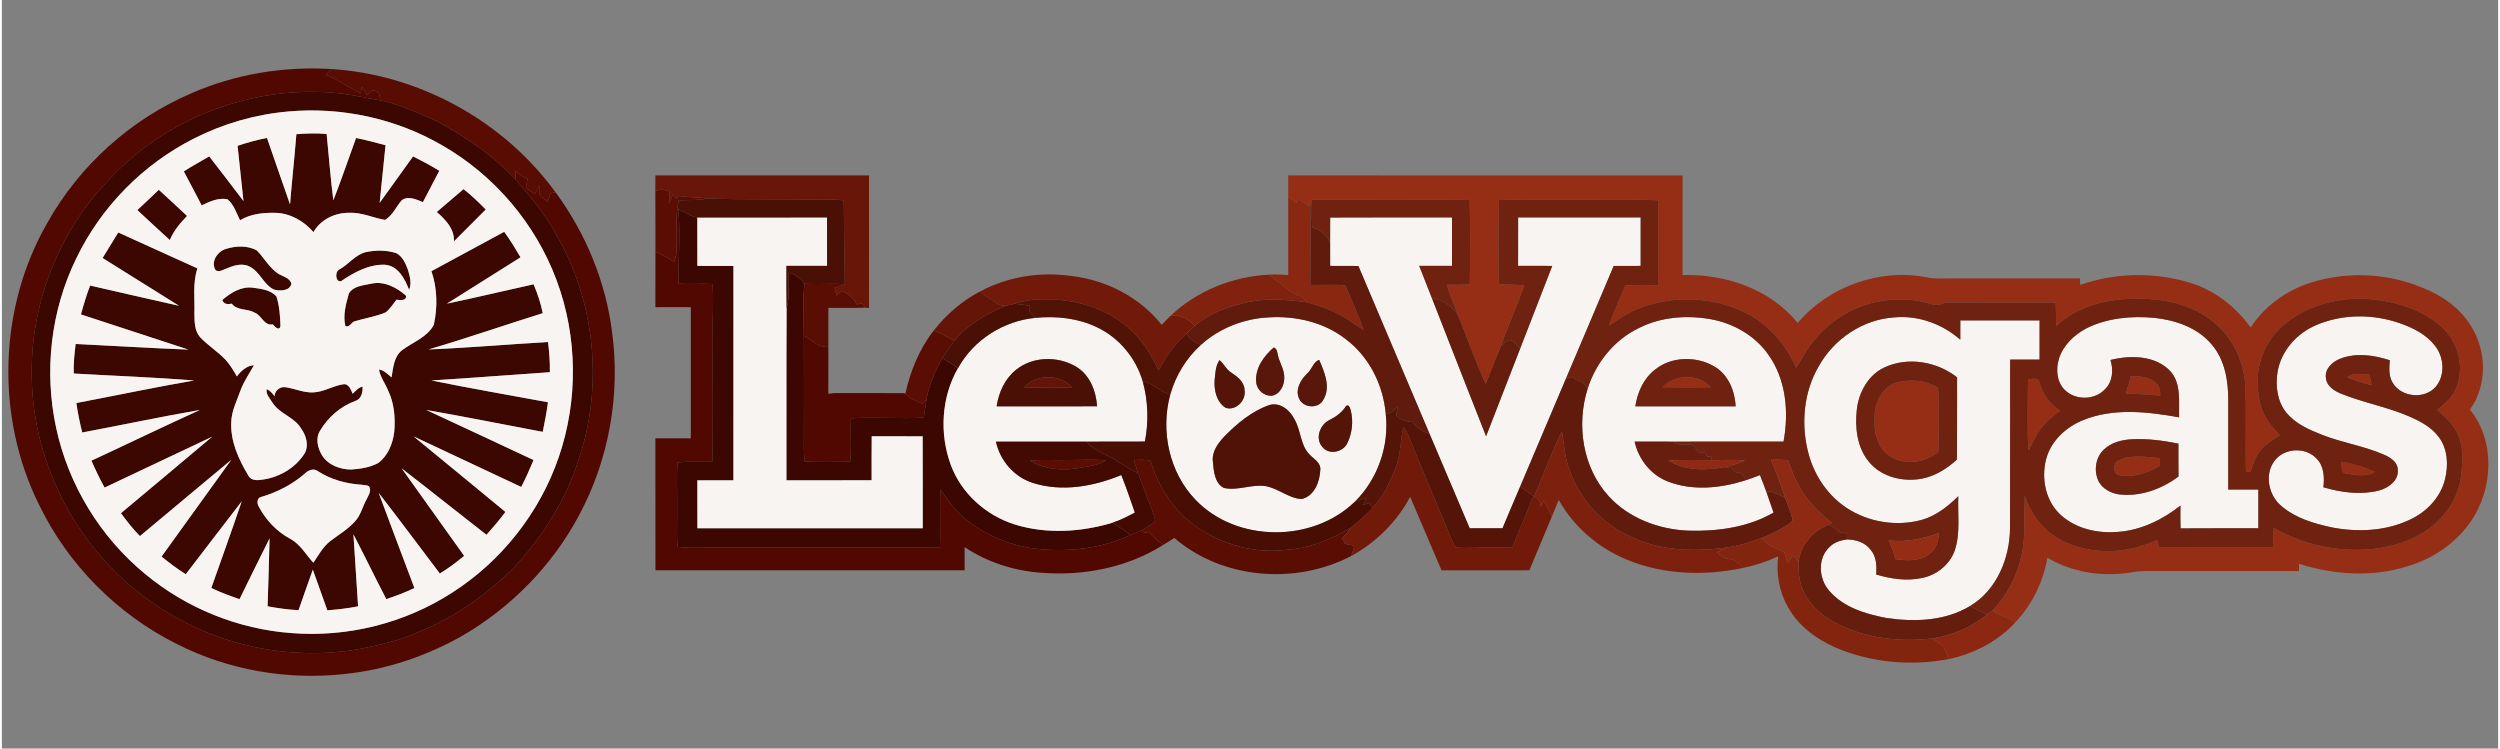
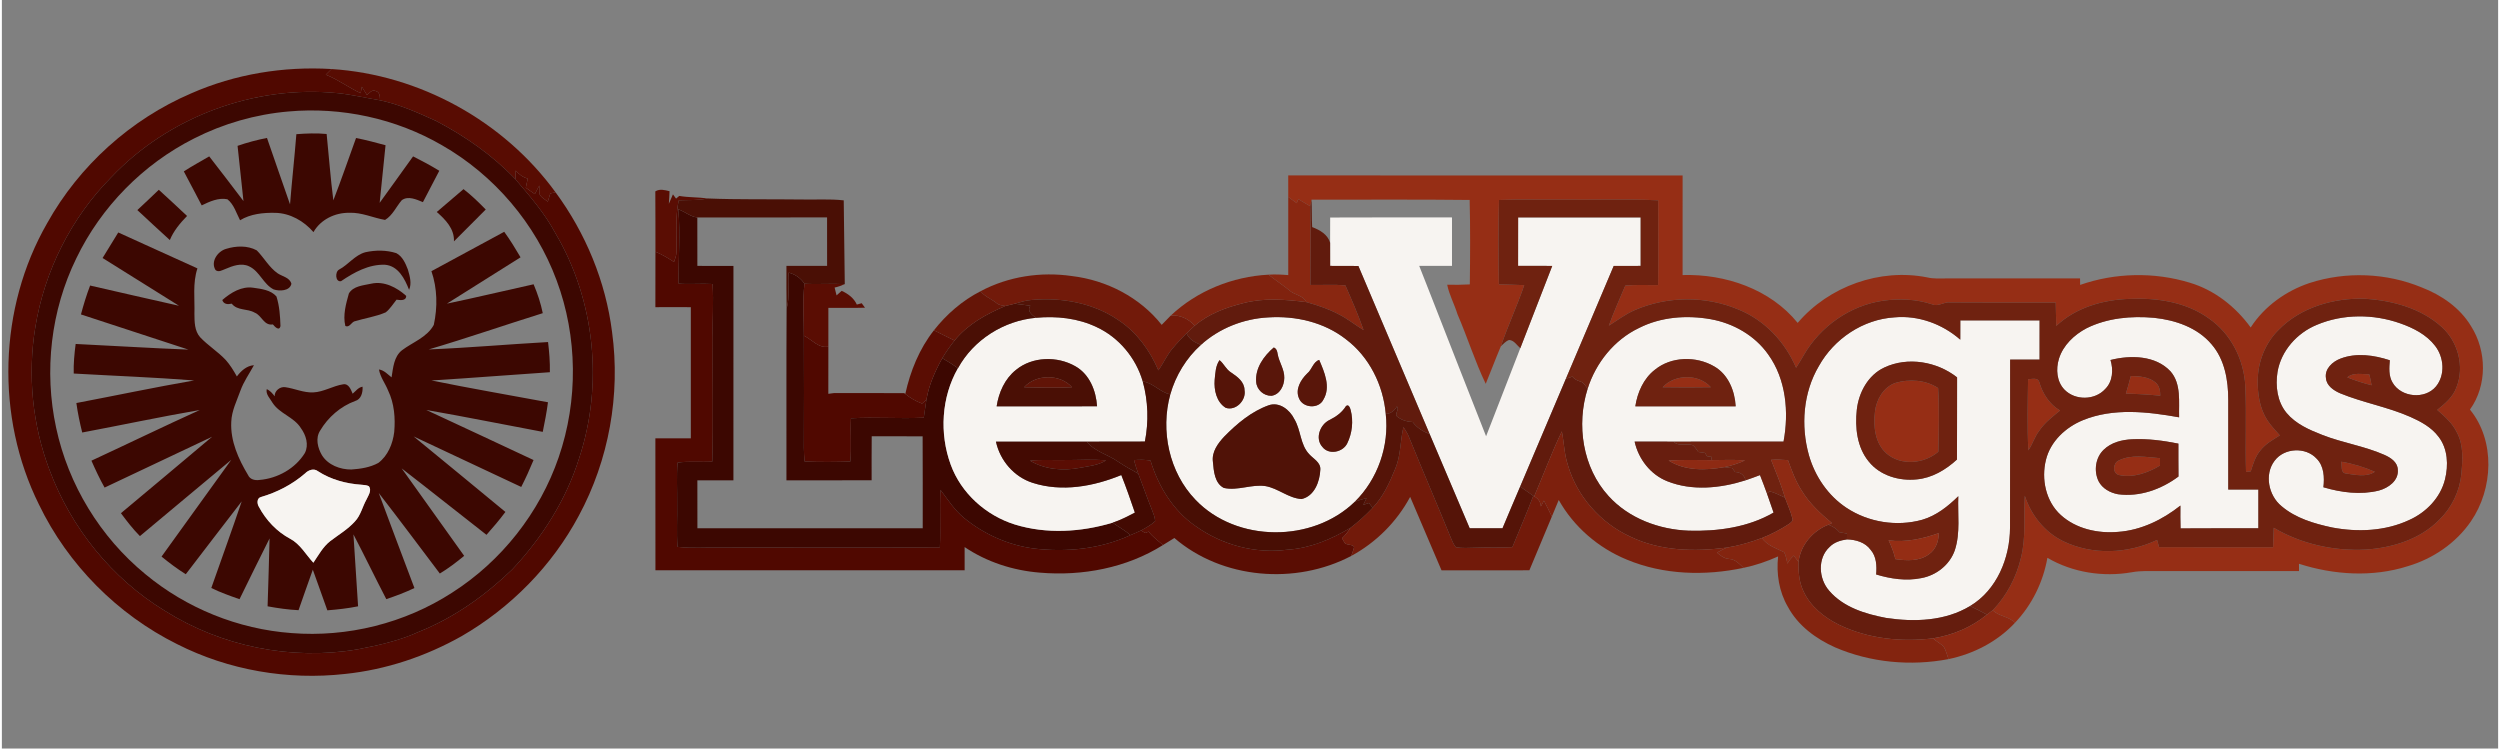
<svg xmlns="http://www.w3.org/2000/svg" width="668px" height="200px" viewBox="0 0 667 200" version="1.1">
  <rect x="0" y="0" width="667" height="200" fill="#808080" stroke="none" />
  <g id="surface1">
    <path style=" stroke:none;fill-rule:nonzero;fill:rgb(31.373%,3.137%,0%);fill-opacity:1;" d="M 50.602 24.941 C 62.332 19.781 75.309 17.676 88.074 18.445 C 87.566 18.949 87.062 19.457 86.555 19.957 C 89.84 21.25 92.672 23.414 95.867 24.895 C 95.973 24.32 96.094 23.75 96.191 23.18 C 96.613 23.938 97.121 24.641 97.559 25.395 C 98.211 24.859 98.887 23.855 99.863 24.316 C 101.031 24.578 101 25.859 101.043 26.801 C 97.254 26.18 93.52 25.273 89.695 24.887 C 67.512 22.664 44.516 31.195 29.18 47.414 C 18.477 58.223 11.371 72.48 8.93 87.484 C 6.84 100.223 8.156 113.52 12.738 125.594 C 18.5 141.051 29.406 154.617 43.523 163.188 C 58.645 172.723 77.301 176.523 94.93 173.527 C 100.574 172.441 106.25 171.203 111.492 168.781 C 120.844 165.039 129.188 159.094 136.402 152.117 C 144.363 143.637 150.777 133.562 154.25 122.414 C 160.777 102.707 158.48 80.207 147.91 62.328 C 145.066 57.008 141.113 52.426 137.203 47.879 C 137.242 47.109 137.273 46.34 137.301 45.57 C 138.148 46.582 139.219 47.367 140.512 47.719 C 140.336 48.535 140.164 49.355 139.988 50.164 C 140.805 50.723 141.605 51.293 142.41 51.863 C 142.809 51.102 143.211 50.336 143.605 49.574 C 143.621 50.41 143.508 51.27 143.742 52.094 C 144.281 52.863 145.137 53.324 145.871 53.883 C 146.094 53.145 146.32 52.41 146.543 51.672 C 147.012 51.582 147.484 51.492 147.957 51.398 C 155.992 62.312 161.352 75.246 163.043 88.719 C 165.332 105.469 162.188 122.934 154.152 137.809 C 146.996 151.207 135.938 162.43 122.812 170 C 113.258 175.379 102.648 178.941 91.734 180.074 C 76.418 181.801 60.578 179.094 46.809 172.105 C 30.859 164.172 17.645 150.859 9.902 134.793 C -1.703 111.398 -0.918 82.301 12.098 59.641 C 20.672 44.258 34.438 31.871 50.602 24.941 Z M 50.602 24.941 " />
    <path style=" stroke:none;fill-rule:nonzero;fill:rgb(31.373%,3.137%,0%);fill-opacity:1;" d="M 180.25 67.312 C 180.379 63.348 180.012 59.363 180.52 55.418 L 180.727 55.926 C 181.375 62.52 180.715 69.176 180.832 75.789 C 183.848 76.016 186.867 75.711 189.887 75.887 C 190.238 80.68 189.816 85.492 189.949 90.293 C 189.852 101.309 190.113 112.336 189.824 123.344 C 186.73 123.535 183.629 123.172 180.551 123.609 C 180.242 127.266 180.48 130.934 180.434 134.598 C 180.508 138.441 180.246 142.285 180.535 146.121 C 184.348 146.566 188.188 146.238 192.012 146.312 C 211.551 146.254 231.098 146.43 250.637 146.238 C 250.871 141.129 250.551 136 250.797 130.887 C 252.762 133.492 254.547 136.309 257.102 138.398 C 262.406 142.746 268.895 145.645 275.703 146.559 C 284.418 147.613 293.5 146.703 301.531 142.996 C 302.488 142.602 303.441 142.199 304.371 141.742 C 304.75 141.965 305.125 142.184 305.512 142.414 C 305.809 142.285 306.113 142.164 306.422 142.047 C 307.484 143.457 308.945 144.465 310.254 145.629 C 300.535 151.754 288.691 153.984 277.328 153.008 C 270.215 152.441 263.184 150.18 257.246 146.176 C 257.246 148.242 257.23 150.309 257.25 152.383 C 229.711 152.367 202.168 152.359 174.633 152.383 C 174.617 140.629 174.645 128.871 174.617 117.121 C 177.777 117.133 180.934 117.121 184.09 117.125 C 184.086 105.445 184.086 93.762 184.09 82.078 C 180.934 82.051 177.777 82.062 174.617 82.078 C 174.645 77.137 174.617 72.199 174.633 67.266 C 176.391 67.984 178.02 68.957 179.594 70.004 C 179.887 69.129 180.25 68.254 180.25 67.312 Z M 180.25 67.312 " />
    <path style=" stroke:none;fill-rule:nonzero;fill:rgb(31.373%,3.137%,0%);fill-opacity:1;" d="M 214.289 89.691 C 216.434 90.715 218.23 93.129 220.84 92.633 C 220.824 96.832 220.855 101.031 220.828 105.23 C 221.23 105.176 222.023 105.07 222.426 105.02 C 228.648 105.027 234.875 105.012 241.098 105.043 L 241.395 105.266 C 242.738 106.355 244.246 107.219 245.875 107.832 C 246.258 107.496 246.641 107.156 247.035 106.828 C 246.793 108.414 246.578 110.004 246.332 111.598 C 239.852 111.93 233.359 111.379 226.879 111.77 C 226.688 115.621 227.039 119.477 226.703 123.324 C 222.633 123.449 218.551 123.488 214.477 123.305 C 214.387 122.094 214.301 120.875 214.289 119.656 C 214.352 109.668 214.328 99.68 214.289 89.691 Z M 214.289 89.691 " />
    <path style=" stroke:none;fill-rule:nonzero;fill:rgb(34.51%,4.706%,0.784%);fill-opacity:1;" d="M 88.074 18.445 C 111.594 19.941 134.082 32.328 147.957 51.398 C 147.484 51.492 147.012 51.582 146.543 51.672 C 146.32 52.41 146.094 53.145 145.871 53.883 C 145.137 53.324 144.281 52.863 143.742 52.094 C 143.508 51.27 143.621 50.41 143.605 49.574 C 143.211 50.336 142.809 51.102 142.41 51.863 C 141.605 51.293 140.805 50.723 139.988 50.164 C 140.164 49.355 140.336 48.535 140.512 47.719 C 139.219 47.367 138.148 46.582 137.301 45.57 C 137.273 46.34 137.242 47.109 137.203 47.879 C 131.133 41.516 123.836 36.414 116.07 32.344 C 111.215 30.129 106.285 27.918 101.043 26.801 C 101 25.859 101.031 24.578 99.863 24.316 C 98.887 23.855 98.211 24.859 97.559 25.395 C 97.121 24.641 96.613 23.938 96.191 23.18 C 96.094 23.75 95.973 24.32 95.867 24.895 C 92.672 23.414 89.84 21.25 86.555 19.957 C 87.062 19.457 87.566 18.949 88.074 18.445 Z M 88.074 18.445 " />
    <path style=" stroke:none;fill-rule:nonzero;fill:rgb(23.529%,2.745%,0.392%);fill-opacity:1;" d="M 29.18 47.414 C 44.516 31.195 67.512 22.664 89.695 24.887 C 93.52 25.273 97.254 26.18 101.043 26.801 C 106.285 27.918 111.215 30.129 116.07 32.344 C 123.836 36.414 131.133 41.516 137.203 47.879 C 141.113 52.426 145.066 57.008 147.91 62.328 C 158.48 80.207 160.777 102.707 154.25 122.414 C 150.777 133.562 144.363 143.637 136.402 152.117 C 129.188 159.094 120.844 165.039 111.492 168.781 C 106.25 171.203 100.574 172.441 94.93 173.527 C 77.301 176.523 58.645 172.723 43.523 163.188 C 29.406 154.617 18.5 141.051 12.738 125.594 C 8.156 113.52 6.84 100.223 8.93 87.484 C 11.371 72.48 18.477 58.223 29.18 47.414 M 76.59 29.785 C 67.824 30.543 59.215 33.008 51.371 36.992 C 37.75 43.848 26.488 55.289 19.883 69.039 C 13.078 82.949 11.223 99.152 14.492 114.27 C 17.738 129.516 26.305 143.547 38.344 153.418 C 49.32 162.531 63.152 168.113 77.375 169.156 C 92.336 170.352 107.656 166.531 120.277 158.375 C 133.457 149.973 143.691 137.023 148.77 122.223 C 154.016 107.016 153.855 89.973 148.223 74.898 C 142.617 59.77 131.555 46.785 117.566 38.789 C 105.262 31.66 90.742 28.52 76.59 29.785 Z M 76.59 29.785 " />
    <path style=" stroke:none;fill-rule:nonzero;fill:rgb(23.529%,2.745%,0.392%);fill-opacity:1;" d="M 78.688 35.855 C 81.379 35.645 84.086 35.543 86.777 35.801 C 87.387 41.711 87.812 47.641 88.57 53.531 C 90.715 48.023 92.613 42.426 94.637 36.875 C 97.293 37.398 99.906 38.098 102.516 38.805 C 102.004 43.938 101.473 49.066 100.945 54.195 C 103.961 50.086 106.879 45.902 109.875 41.785 C 112.262 42.977 114.605 44.242 116.879 45.629 C 115.414 48.418 113.977 51.23 112.504 54.012 C 110.781 53.312 108.586 52.254 106.863 53.484 C 105.359 55.215 104.414 57.555 102.387 58.762 C 99.188 58.215 96.141 56.711 92.82 56.859 C 89.023 56.805 85.16 58.652 83.258 62.02 C 80.703 59.059 77.012 56.949 73.047 56.871 C 69.824 56.805 66.453 57.141 63.645 58.852 C 62.645 56.938 62.012 54.617 60.266 53.246 C 57.867 52.758 55.508 53.852 53.395 54.879 C 51.832 51.832 50.199 48.832 48.617 45.801 C 50.816 44.359 53.145 43.129 55.402 41.785 C 58.5 45.727 61.508 49.738 64.555 53.723 C 64.016 48.809 63.488 43.891 62.977 38.969 C 65.543 38.078 68.168 37.383 70.836 36.855 C 72.898 42.766 74.914 48.695 76.996 54.605 C 77.496 48.348 78.191 42.109 78.688 35.855 Z M 78.688 35.855 " />
    <path style=" stroke:none;fill-rule:nonzero;fill:rgb(23.529%,2.745%,0.392%);fill-opacity:1;" d="M 41.934 50.711 C 44.465 53.02 46.988 55.348 49.477 57.707 C 47.637 59.609 45.895 61.668 44.883 64.145 C 41.977 61.492 39.074 58.824 36.199 56.133 C 38.109 54.328 40.051 52.547 41.934 50.711 Z M 41.934 50.711 " />
    <path style=" stroke:none;fill-rule:nonzero;fill:rgb(23.529%,2.745%,0.392%);fill-opacity:1;" d="M 116.203 56.645 C 118.586 54.609 120.977 52.582 123.352 50.535 C 125.48 52.184 127.414 54.055 129.289 55.984 C 126.453 58.82 123.629 61.656 120.797 64.488 C 120.938 61.137 118.527 58.668 116.203 56.645 Z M 116.203 56.645 " />
    <path style=" stroke:none;fill-rule:nonzero;fill:rgb(23.529%,2.745%,0.392%);fill-opacity:1;" d="M 180.727 55.926 C 182.484 56.531 183.938 57.895 185.824 58.109 C 185.848 62.418 185.832 66.734 185.836 71.047 C 189.047 71.062 192.258 71.051 195.477 71.059 C 195.469 90.148 195.477 109.246 195.469 128.34 C 192.258 128.348 189.047 128.34 185.836 128.344 C 185.84 132.617 185.824 136.887 185.848 141.16 C 205.914 141.148 225.98 141.16 246.051 141.152 C 246.039 132.961 246.082 124.77 246.027 116.582 C 241.488 116.598 236.953 116.602 232.422 116.574 C 232.371 120.496 232.41 124.418 232.398 128.332 C 224.812 128.355 217.227 128.34 209.637 128.344 C 209.66 113.051 209.59 97.758 209.68 82.461 C 210.621 79.328 209.922 76.047 210.23 72.844 C 211.969 73.273 213.461 74.305 214.445 75.812 C 213.938 80.422 214.305 85.062 214.289 89.691 C 214.328 99.68 214.352 109.668 214.289 119.656 C 214.301 120.875 214.387 122.094 214.477 123.305 C 218.551 123.488 222.633 123.449 226.703 123.324 C 227.039 119.477 226.688 115.621 226.879 111.77 C 233.359 111.379 239.852 111.93 246.332 111.598 C 246.578 110.004 246.793 108.414 247.035 106.828 C 247.688 102.879 249.355 99.188 251.273 95.707 C 252.719 96.523 254.109 97.426 255.469 98.383 C 251.031 106.121 250.48 115.844 253.535 124.172 C 256.328 131.82 262.938 137.715 270.641 140.141 C 279.129 142.762 288.379 142.191 296.816 139.656 C 298.359 140.812 300.113 141.672 301.531 142.996 C 293.5 146.703 284.418 147.613 275.703 146.559 C 268.895 145.645 262.406 142.746 257.102 138.398 C 254.547 136.309 252.762 133.492 250.797 130.887 C 250.551 136 250.871 141.129 250.637 146.238 C 231.098 146.43 211.551 146.254 192.012 146.312 C 188.188 146.238 184.348 146.566 180.535 146.121 C 180.246 142.285 180.508 138.441 180.434 134.598 C 180.48 130.934 180.242 127.266 180.551 123.609 C 183.629 123.172 186.73 123.535 189.824 123.344 C 190.113 112.336 189.852 101.309 189.949 90.293 C 189.816 85.492 190.238 80.68 189.887 75.887 C 186.867 75.711 183.848 76.016 180.832 75.789 C 180.715 69.176 181.375 62.52 180.727 55.926 Z M 180.727 55.926 " />
    <path style=" stroke:none;fill-rule:nonzero;fill:rgb(23.529%,2.745%,0.392%);fill-opacity:1;" d="M 31.098 62.117 C 38.16 65.293 45.188 68.547 52.254 71.715 C 50.938 75.652 51.578 79.828 51.449 83.891 C 51.469 86.008 51.477 88.406 52.965 90.098 C 55.051 92.312 57.684 93.926 59.77 96.137 C 60.98 97.469 61.914 99.023 62.789 100.586 C 63.906 99.102 65.402 97.715 67.355 97.582 C 66.129 99.836 64.625 101.945 63.746 104.371 C 62.773 107.105 61.387 109.781 61.293 112.746 C 61.035 117.832 63.215 122.672 65.781 126.938 C 66.301 128.129 67.66 128.418 68.832 128.242 C 73.656 127.844 78.383 125.215 80.953 121.059 C 82.074 118.895 81.273 116.277 79.914 114.418 C 78.066 111.41 74.199 110.566 72.301 107.598 C 71.672 106.469 70.457 105.383 70.77 103.98 C 71.676 104.363 72.297 105.121 72.895 105.883 C 72.82 104.43 74.34 103.227 75.73 103.457 C 78.242 103.809 80.629 104.969 83.203 104.852 C 86 104.727 88.434 103.113 91.164 102.691 C 92.668 102.398 93.266 104.117 93.73 105.199 C 94.551 104.504 95.238 103.504 96.375 103.324 C 96.477 104.84 96.023 106.703 94.367 107.156 C 90.469 108.594 87.152 111.492 85.043 115.055 C 83.738 117.082 84.379 119.676 85.52 121.625 C 87.145 124.254 90.391 125.477 93.371 125.453 C 95.84 125.289 98.391 124.898 100.59 123.695 C 103.16 121.762 104.457 118.551 104.836 115.434 C 105.164 111.695 104.855 107.781 103.207 104.359 C 102.449 102.453 101.105 100.781 100.758 98.723 C 102.145 98.926 103.078 100.012 104.125 100.828 C 104.543 98.301 104.727 95.324 106.895 93.602 C 109.766 91.422 113.621 90.145 115.414 86.801 C 116.441 82.066 116.363 77.066 114.777 72.457 C 121.254 68.938 127.734 65.422 134.227 61.934 C 135.812 64.117 137.227 66.426 138.59 68.754 C 132.039 72.891 125.48 77.016 118.918 81.133 C 126.664 79.52 134.348 77.656 142.078 75.961 C 143.137 78.449 143.984 81.027 144.527 83.676 C 134.355 86.859 124.273 90.352 114.047 93.371 C 124.688 92.938 135.309 91.992 145.941 91.395 C 146.254 94.07 146.484 96.758 146.426 99.457 C 135.875 100.16 125.336 101.016 114.777 101.66 C 125.125 103.77 135.539 105.555 145.918 107.484 C 145.578 110.145 145.055 112.766 144.523 115.395 C 134.141 113.457 123.793 111.352 113.391 109.539 C 122.965 113.969 132.516 118.461 142.066 122.922 C 141.059 125.359 139.977 127.766 138.773 130.113 C 129.18 125.629 119.609 121.102 110.023 116.613 C 118.207 123.324 126.391 130.043 134.547 136.789 C 132.957 138.906 131.254 140.934 129.488 142.906 C 121.922 137.016 114.426 131.02 106.836 125.16 C 112.383 132.961 117.961 140.738 123.527 148.527 C 121.457 150.23 119.316 151.863 117.023 153.246 C 111.605 146.062 106.211 138.848 100.699 131.73 C 103.836 140.207 107.055 148.66 110.234 157.121 C 107.801 158.289 105.273 159.23 102.719 160.09 C 99.734 154.348 96.934 148.52 93.938 142.789 C 94.375 149.195 94.746 155.598 95.18 162.008 C 92.469 162.559 89.719 162.863 86.965 163.078 C 85.652 159.465 84.406 155.828 83.086 152.219 C 81.816 155.828 80.512 159.422 79.27 163.043 C 76.488 162.906 73.73 162.512 71 162.008 C 71.211 155.961 71.371 149.914 71.527 143.867 C 68.812 149.258 66.16 154.684 63.5 160.102 C 60.945 159.211 58.391 158.312 55.961 157.105 C 58.668 149.387 61.469 141.703 64.086 133.965 C 59.082 140.438 54.121 146.938 49.141 153.43 C 46.867 152.02 44.738 150.402 42.664 148.719 C 48.852 140.082 55.113 131.496 61.301 122.863 C 53.129 129.617 45.047 136.48 36.887 143.246 C 35.02 141.363 33.395 139.258 31.812 137.125 C 39.926 130.309 48.094 123.551 56.172 116.699 C 46.59 121.207 37.023 125.758 27.449 130.281 C 26.137 127.961 25.008 125.539 23.93 123.094 C 33.602 118.609 43.188 113.953 52.891 109.551 C 42.387 111.363 31.945 113.594 21.469 115.566 C 20.82 112.965 20.27 110.344 19.906 107.688 C 30.398 105.695 40.852 103.477 51.375 101.652 C 40.664 100.824 29.926 100.422 19.199 99.809 C 19.125 97.164 19.375 94.523 19.715 91.906 C 29.762 92.387 39.793 93.027 49.844 93.414 C 40.27 90.301 30.703 87.141 21.129 84.016 C 21.828 81.41 22.613 78.824 23.578 76.297 C 31.492 78.105 39.406 79.941 47.332 81.703 C 40.531 77.441 33.711 73.207 26.91 68.941 C 28.297 66.66 29.719 64.395 31.098 62.117 M 81.012 126.5 C 77.602 129.445 73.539 131.555 69.227 132.805 C 68.086 133.094 68.152 134.582 68.664 135.402 C 70.559 138.969 73.449 142.047 77.023 143.953 C 79.73 145.391 81.215 148.18 83.23 150.363 C 84.602 148.344 85.781 146.117 87.738 144.59 C 89.961 142.883 92.426 141.453 94.32 139.348 C 95.891 137.707 96.336 135.406 97.422 133.473 C 97.906 132.402 98.891 131.074 98.082 129.926 C 97.473 129.59 96.758 129.605 96.094 129.523 C 92.012 129.254 87.918 128.152 84.465 125.914 C 83.363 125.039 81.887 125.598 81.012 126.5 Z M 81.012 126.5 " />
    <path style=" stroke:none;fill-rule:nonzero;fill:rgb(23.529%,2.745%,0.392%);fill-opacity:1;" d="M 59.926 66.492 C 62.539 65.68 65.629 65.551 68.094 66.891 C 70.055 68.852 71.391 71.441 73.703 73.043 C 74.961 73.883 76.941 74.152 77.367 75.84 C 76.906 77.793 74.188 77.844 72.633 77.34 C 69.859 75.957 68.891 72.461 66.043 71.16 C 63.957 70.164 61.652 71.051 59.68 71.887 C 58.871 72.176 57.898 72.848 57.086 72.148 C 55.707 69.918 57.664 67.121 59.926 66.492 Z M 59.926 66.492 " />
    <path style=" stroke:none;fill-rule:nonzero;fill:rgb(23.529%,2.745%,0.392%);fill-opacity:1;" d="M 97.137 67.395 C 99.844 66.801 102.742 66.789 105.398 67.641 C 107.055 68.516 107.859 70.383 108.496 72.055 C 108.996 73.781 109.57 75.707 108.809 77.453 C 107.668 74.52 105.922 71.031 102.363 70.742 C 98.059 70.586 94.09 72.777 90.629 75.129 C 89.082 75.445 88.961 72.633 90.105 72.031 C 92.609 70.711 94.328 68.145 97.137 67.395 Z M 97.137 67.395 " />
    <path style=" stroke:none;fill-rule:nonzero;fill:rgb(23.529%,2.745%,0.392%);fill-opacity:1;" d="M 92.715 78.426 C 93.879 76.406 96.613 76.254 98.68 75.801 C 102.125 75.016 105.535 76.812 108.035 79.055 C 108.031 80.484 106.391 80.191 105.453 80.074 C 104.516 81.223 103.734 82.547 102.551 83.469 C 99.859 84.625 96.918 85.031 94.129 85.887 C 93.328 86.254 92.828 87.59 91.777 87.105 C 91.074 84.23 91.945 81.207 92.715 78.426 Z M 92.715 78.426 " />
    <path style=" stroke:none;fill-rule:nonzero;fill:rgb(23.529%,2.745%,0.392%);fill-opacity:1;" d="M 58.895 80.156 C 61.191 78.199 64.039 76.406 67.191 76.887 C 69.34 77.191 71.863 77.48 73.367 79.219 C 74.184 81.762 74.355 84.473 74.441 87.121 C 74.125 88.578 72.895 87.281 72.414 86.684 C 69.977 87.09 69.457 84.254 67.531 83.531 C 65.586 82.387 62.945 83.082 61.418 81.137 C 60.398 81.379 59.254 81.332 58.895 80.156 Z M 58.895 80.156 " />
-     <path style=" stroke:none;fill-rule:nonzero;fill:rgb(96.863%,95.686%,94.51%);fill-opacity:1;" d="M 76.59 29.785 C 90.742 28.52 105.262 31.66 117.566 38.789 C 131.555 46.785 142.617 59.77 148.223 74.898 C 153.855 89.973 154.016 107.016 148.77 122.223 C 143.691 137.023 133.457 149.973 120.277 158.375 C 107.656 166.531 92.336 170.352 77.375 169.156 C 63.152 168.113 49.32 162.531 38.344 153.418 C 26.305 143.547 17.738 129.516 14.492 114.27 C 11.223 99.152 13.078 82.949 19.883 69.039 C 26.488 55.289 37.75 43.848 51.371 36.992 C 59.215 33.008 67.824 30.543 76.59 29.785 M 78.688 35.855 C 78.191 42.109 77.496 48.348 76.996 54.605 C 74.914 48.695 72.898 42.766 70.836 36.855 C 68.168 37.383 65.543 38.078 62.977 38.969 C 63.488 43.891 64.016 48.809 64.555 53.723 C 61.508 49.738 58.5 45.727 55.402 41.785 C 53.145 43.129 50.816 44.359 48.617 45.801 C 50.199 48.832 51.832 51.832 53.395 54.879 C 55.508 53.852 57.867 52.758 60.266 53.246 C 62.012 54.617 62.645 56.938 63.645 58.852 C 66.453 57.141 69.824 56.805 73.047 56.871 C 77.012 56.949 80.703 59.059 83.258 62.02 C 85.16 58.652 89.023 56.805 92.82 56.859 C 96.141 56.711 99.188 58.215 102.387 58.762 C 104.414 57.555 105.359 55.215 106.863 53.484 C 108.586 52.254 110.781 53.312 112.504 54.012 C 113.977 51.23 115.414 48.418 116.879 45.629 C 114.605 44.242 112.262 42.977 109.875 41.785 C 106.879 45.902 103.961 50.086 100.945 54.195 C 101.473 49.066 102.004 43.938 102.516 38.805 C 99.906 38.098 97.293 37.398 94.637 36.875 C 92.613 42.426 90.715 48.023 88.57 53.531 C 87.812 47.641 87.387 41.711 86.777 35.801 C 84.086 35.543 81.379 35.645 78.688 35.855 M 41.934 50.711 C 40.051 52.547 38.109 54.328 36.199 56.133 C 39.074 58.824 41.977 61.492 44.883 64.145 C 45.895 61.668 47.637 59.609 49.477 57.707 C 46.988 55.348 44.465 53.02 41.934 50.711 M 116.203 56.645 C 118.527 58.668 120.938 61.137 120.797 64.488 C 123.629 61.656 126.453 58.82 129.289 55.984 C 127.414 54.055 125.48 52.184 123.352 50.535 C 120.977 52.582 118.586 54.609 116.203 56.645 M 31.098 62.117 C 29.719 64.395 28.297 66.66 26.91 68.941 C 33.711 73.207 40.531 77.441 47.332 81.703 C 39.406 79.941 31.492 78.105 23.578 76.297 C 22.613 78.824 21.828 81.41 21.129 84.016 C 30.703 87.141 40.27 90.301 49.844 93.414 C 39.793 93.027 29.762 92.387 19.715 91.906 C 19.375 94.523 19.125 97.164 19.199 99.809 C 29.926 100.422 40.664 100.824 51.375 101.652 C 40.852 103.477 30.398 105.695 19.906 107.688 C 20.27 110.344 20.82 112.965 21.469 115.566 C 31.945 113.594 42.387 111.363 52.891 109.551 C 43.188 113.953 33.602 118.609 23.93 123.094 C 25.008 125.539 26.137 127.961 27.449 130.281 C 37.023 125.758 46.59 121.207 56.172 116.699 C 48.094 123.551 39.926 130.309 31.812 137.125 C 33.395 139.258 35.02 141.363 36.887 143.246 C 45.047 136.48 53.129 129.617 61.301 122.863 C 55.113 131.496 48.852 140.082 42.664 148.719 C 44.738 150.402 46.867 152.02 49.141 153.43 C 54.121 146.938 59.082 140.438 64.086 133.965 C 61.469 141.703 58.668 149.387 55.961 157.105 C 58.391 158.312 60.945 159.211 63.5 160.102 C 66.16 154.684 68.812 149.258 71.527 143.867 C 71.371 149.914 71.211 155.961 71 162.008 C 73.73 162.512 76.488 162.906 79.27 163.043 C 80.512 159.422 81.816 155.828 83.086 152.219 C 84.406 155.828 85.652 159.465 86.965 163.078 C 89.719 162.863 92.469 162.559 95.18 162.008 C 94.746 155.598 94.375 149.195 93.938 142.789 C 96.934 148.52 99.734 154.348 102.719 160.09 C 105.273 159.23 107.801 158.289 110.234 157.121 C 107.055 148.66 103.836 140.207 100.699 131.73 C 106.211 138.848 111.605 146.062 117.023 153.246 C 119.316 151.863 121.457 150.23 123.527 148.527 C 117.961 140.738 112.383 132.961 106.836 125.16 C 114.426 131.02 121.922 137.016 129.488 142.906 C 131.254 140.934 132.957 138.906 134.547 136.789 C 126.391 130.043 118.207 123.324 110.023 116.613 C 119.609 121.102 129.18 125.629 138.773 130.113 C 139.977 127.766 141.059 125.359 142.066 122.922 C 132.516 118.461 122.965 113.969 113.391 109.539 C 123.793 111.352 134.141 113.457 144.523 115.395 C 145.055 112.766 145.578 110.145 145.918 107.484 C 135.539 105.555 125.125 103.77 114.777 101.66 C 125.336 101.016 135.875 100.16 146.426 99.457 C 146.484 96.758 146.254 94.07 145.941 91.395 C 135.309 91.992 124.688 92.938 114.047 93.371 C 124.273 90.352 134.355 86.859 144.527 83.676 C 143.984 81.027 143.137 78.449 142.078 75.961 C 134.348 77.656 126.664 79.52 118.918 81.133 C 125.48 77.016 132.039 72.891 138.59 68.754 C 137.227 66.426 135.812 64.117 134.227 61.934 C 127.734 65.422 121.254 68.938 114.777 72.457 C 116.363 77.066 116.441 82.066 115.414 86.801 C 113.621 90.145 109.766 91.422 106.895 93.602 C 104.727 95.324 104.543 98.301 104.125 100.828 C 103.078 100.012 102.145 98.926 100.758 98.723 C 101.105 100.781 102.449 102.453 103.207 104.359 C 104.855 107.781 105.164 111.695 104.836 115.434 C 104.457 118.551 103.16 121.762 100.59 123.695 C 98.391 124.898 95.84 125.289 93.371 125.453 C 90.391 125.477 87.145 124.254 85.52 121.625 C 84.379 119.676 83.738 117.082 85.043 115.055 C 87.152 111.492 90.469 108.594 94.367 107.156 C 96.023 106.703 96.477 104.84 96.375 103.324 C 95.238 103.504 94.551 104.504 93.73 105.199 C 93.266 104.117 92.668 102.398 91.164 102.691 C 88.434 103.113 86 104.727 83.203 104.852 C 80.629 104.969 78.242 103.809 75.73 103.457 C 74.34 103.227 72.82 104.43 72.895 105.883 C 72.297 105.121 71.676 104.363 70.77 103.98 C 70.457 105.383 71.672 106.469 72.301 107.598 C 74.199 110.566 78.066 111.41 79.914 114.418 C 81.273 116.277 82.074 118.895 80.953 121.059 C 78.383 125.215 73.656 127.844 68.832 128.242 C 67.66 128.418 66.301 128.129 65.781 126.938 C 63.215 122.672 61.035 117.832 61.293 112.746 C 61.387 109.781 62.773 107.105 63.746 104.371 C 64.625 101.945 66.129 99.836 67.355 97.582 C 65.402 97.715 63.906 99.102 62.789 100.586 C 61.914 99.023 60.98 97.469 59.77 96.137 C 57.684 93.926 55.051 92.312 52.965 90.098 C 51.477 88.406 51.469 86.008 51.449 83.891 C 51.578 79.828 50.938 75.652 52.254 71.715 C 45.188 68.547 38.16 65.293 31.098 62.117 M 59.926 66.492 C 57.664 67.121 55.707 69.918 57.086 72.148 C 57.898 72.848 58.871 72.176 59.68 71.887 C 61.652 71.051 63.957 70.164 66.043 71.16 C 68.891 72.461 69.859 75.957 72.633 77.34 C 74.188 77.844 76.906 77.793 77.367 75.84 C 76.941 74.152 74.961 73.883 73.703 73.043 C 71.391 71.441 70.055 68.852 68.094 66.891 C 65.629 65.551 62.539 65.68 59.926 66.492 M 97.137 67.395 C 94.328 68.145 92.609 70.711 90.105 72.031 C 88.961 72.633 89.082 75.445 90.629 75.129 C 94.09 72.777 98.059 70.586 102.363 70.742 C 105.922 71.031 107.668 74.52 108.809 77.453 C 109.57 75.707 108.996 73.781 108.496 72.055 C 107.859 70.383 107.055 68.516 105.398 67.641 C 102.742 66.789 99.844 66.801 97.137 67.395 M 92.715 78.426 C 91.945 81.207 91.074 84.23 91.777 87.105 C 92.828 87.59 93.328 86.254 94.129 85.887 C 96.918 85.031 99.859 84.625 102.551 83.469 C 103.734 82.547 104.516 81.223 105.453 80.074 C 106.391 80.191 108.031 80.484 108.035 79.055 C 105.535 76.812 102.125 75.016 98.68 75.801 C 96.613 76.254 93.879 76.406 92.715 78.426 M 58.895 80.156 C 59.254 81.332 60.398 81.379 61.418 81.137 C 62.945 83.082 65.586 82.387 67.531 83.531 C 69.457 84.254 69.977 87.09 72.414 86.684 C 72.895 87.281 74.125 88.578 74.441 87.121 C 74.355 84.473 74.184 81.762 73.367 79.219 C 71.863 77.48 69.34 77.191 67.191 76.887 C 64.039 76.406 61.191 78.199 58.895 80.156 Z M 58.895 80.156 " />
-     <path style=" stroke:none;fill-rule:nonzero;fill:rgb(96.863%,95.686%,94.51%);fill-opacity:1;" d="M 185.824 58.109 C 197.387 58.078 208.938 58.098 220.492 58.094 C 220.5 62.41 220.492 66.727 220.5 71.047 C 216.875 71.047 213.254 71.047 209.637 71.047 C 209.648 74.852 209.602 78.66 209.68 82.461 C 209.59 97.758 209.66 113.051 209.637 128.344 C 217.227 128.34 224.812 128.355 232.398 128.332 C 232.41 124.418 232.371 120.496 232.422 116.574 C 236.953 116.602 241.488 116.598 246.027 116.582 C 246.082 124.77 246.039 132.961 246.051 141.152 C 225.98 141.16 205.914 141.148 185.848 141.16 C 185.824 136.887 185.84 132.617 185.836 128.344 C 189.047 128.34 192.258 128.348 195.469 128.34 C 195.477 109.246 195.469 90.148 195.477 71.059 C 192.258 71.051 189.047 71.062 185.836 71.047 C 185.832 66.734 185.848 62.418 185.824 58.109 Z M 185.824 58.109 " />
    <path style=" stroke:none;fill-rule:nonzero;fill:rgb(96.863%,95.686%,94.51%);fill-opacity:1;" d="M 354.922 58.121 C 365.766 58.055 376.617 58.109 387.473 58.098 C 387.473 62.414 387.473 66.73 387.473 71.047 C 384.551 71.047 381.633 71.043 378.715 71.047 C 379.844 73.914 380.965 76.785 382.102 79.652 C 386.914 91.961 391.723 104.273 396.582 116.566 C 399.633 108.723 402.668 100.875 405.723 93.035 C 408.562 85.707 411.398 78.375 414.258 71.051 C 411.215 71.043 408.176 71.059 405.133 71.035 C 405.145 66.727 405.129 62.41 405.145 58.094 C 416.059 58.094 426.969 58.094 437.883 58.094 C 437.883 62.41 437.883 66.73 437.883 71.047 C 435.48 71.047 433.082 71.035 430.684 71.062 C 426.457 81.117 422.16 91.145 417.91 101.191 C 413.855 110.812 409.73 120.402 405.684 130.02 C 404.117 133.734 402.504 137.426 400.969 141.148 C 398.047 141.164 395.121 141.16 392.203 141.152 C 388.625 132.773 385.082 124.375 381.508 115.988 C 375.188 101.004 368.781 86.059 362.461 71.07 C 359.941 71.047 357.43 71.062 354.918 71.047 C 354.91 68.984 354.938 66.922 354.91 64.859 C 354.918 62.613 354.938 60.367 354.922 58.121 Z M 354.922 58.121 " />
    <path style=" stroke:none;fill-rule:nonzero;fill:rgb(96.863%,95.686%,94.51%);fill-opacity:1;" d="M 320.371 92.164 C 325.273 87.715 331.773 85.16 338.359 84.812 C 345.664 84.336 353.301 86.078 359.133 90.656 C 365.371 95.352 369.105 102.895 369.773 110.621 C 370.738 119.141 367.633 128.02 361.531 134.039 C 350.234 145.055 329.906 145.02 318.941 133.547 C 311.891 126.246 309.523 115.059 312.211 105.363 C 313.645 100.324 316.473 95.672 320.371 92.164 M 335.152 102.066 C 335.297 104.145 337.172 105.801 339.238 105.758 C 341.477 105.434 342.648 103.051 342.66 100.984 C 342.727 98.688 341.25 96.773 340.883 94.566 C 340.785 93.852 340.582 93.137 339.852 92.848 C 337.191 95.113 334.832 98.402 335.152 102.066 M 348.758 99.809 C 347.051 101.5 345.508 104.039 346.613 106.48 C 347.664 109.043 351.852 109.348 353.105 106.785 C 355.141 103.418 353.387 99.43 351.988 96.168 C 350.352 96.684 350.059 98.797 348.758 99.809 M 324.055 101.512 C 323.844 104.227 324.543 107.457 327.023 108.973 C 329.73 109.867 332.539 106.93 332.039 104.242 C 332.012 101.996 330.098 100.637 328.434 99.516 C 327.105 98.711 326.535 97.184 325.359 96.23 C 324.281 97.758 324.246 99.711 324.055 101.512 M 338.508 108.285 C 333.879 109.93 330.043 113.18 326.641 116.629 C 324.922 118.457 323.238 120.746 323.59 123.402 C 323.812 125.855 324.035 129.109 326.508 130.375 C 330.199 131.207 333.898 129.332 337.625 129.883 C 341.031 130.469 343.77 133.129 347.277 133.344 C 350.707 132.59 352.152 128.676 352.289 125.523 C 352.449 123.543 350.441 122.617 349.316 121.352 C 346.875 118.781 347.129 114.898 345.332 111.961 C 344.137 109.504 341.355 107.297 338.508 108.285 M 359.137 108.52 C 358.09 110.215 356.48 111.363 354.727 112.227 C 352.195 113.445 350.809 117.18 352.844 119.418 C 354.539 121.633 358.293 120.867 359.469 118.492 C 360.812 115.766 361.168 112.5 360.395 109.551 C 360.25 109.012 359.855 107.863 359.137 108.52 Z M 359.137 108.52 " />
    <path style=" stroke:none;fill-rule:nonzero;fill:rgb(96.863%,95.686%,94.51%);fill-opacity:1;" d="M 618.543 86.801 C 625.562 83.836 633.672 83.871 640.82 86.391 C 644.336 87.621 647.871 89.414 650.18 92.438 C 652.539 95.477 652.902 100.188 650.406 103.246 C 647.488 106.793 641.098 106.211 638.809 102.258 C 637.719 100.461 637.891 98.27 638.062 96.262 C 633.844 94.883 629.09 94.188 624.848 95.832 C 622.746 96.629 620.609 98.551 620.988 101.016 C 621.145 103.086 623.078 104.344 624.805 105.098 C 630.906 107.605 637.492 108.723 643.539 111.395 C 646.355 112.641 649.188 114.172 651.078 116.695 C 653.562 119.883 653.754 124.301 652.801 128.098 C 651.59 132.984 647.773 136.922 643.246 138.941 C 636.855 141.934 629.48 142.242 622.629 140.941 C 617.855 139.914 612.914 138.477 609.133 135.25 C 605.668 132.441 604.473 126.785 607.266 123.121 C 609.848 119.637 615.598 119.363 618.512 122.562 C 620.492 124.551 620.609 127.574 620.312 130.199 C 625.09 131.609 630.242 132.293 635.133 131.078 C 637.645 130.391 640.441 128.469 640.195 125.527 C 640.156 123.473 638.258 122.266 636.59 121.531 C 631.27 119.176 625.445 118.344 620.047 116.219 C 616.547 114.859 612.93 113.285 610.473 110.336 C 607.973 107.328 607.457 103.137 608.055 99.379 C 609.016 93.695 613.293 88.957 618.543 86.801 Z M 618.543 86.801 " />
    <path style=" stroke:none;fill-rule:nonzero;fill:rgb(96.863%,95.686%,94.51%);fill-opacity:1;" d="M 255.469 98.383 C 259.621 90.785 267.723 85.684 276.301 84.914 C 281.785 84.402 287.492 85 292.512 87.402 C 298.469 90.16 303.023 95.641 304.844 101.938 C 306.285 107.141 306.457 112.699 305.414 117.984 C 300.242 118.02 295.066 117.98 289.891 118.008 C 281.801 117.992 273.715 117.996 265.621 118.008 C 266.711 123.086 270.48 127.445 275.453 129.023 C 283.234 131.523 291.715 129.98 299.113 126.934 C 300.426 130.242 301.594 133.594 302.738 136.961 C 300.816 137.977 298.879 138.973 296.816 139.656 C 288.379 142.191 279.129 142.762 270.641 140.141 C 262.938 137.715 256.328 131.82 253.535 124.172 C 250.48 115.844 251.031 106.121 255.469 98.383 M 270.973 98.832 C 267.988 101.191 266.363 104.879 265.801 108.574 C 274.75 108.57 283.695 108.586 292.633 108.562 C 292.371 104.402 290.633 100.027 286.863 97.879 C 282.035 95.098 275.363 95.219 270.973 98.832 Z M 270.973 98.832 " />
    <path style=" stroke:none;fill-rule:nonzero;fill:rgb(96.863%,95.686%,94.51%);fill-opacity:1;" d="M 437.43 87.645 C 443.301 84.664 450.172 84.16 456.594 85.289 C 462.637 86.371 468.398 89.641 471.969 94.719 C 476.754 101.355 477.527 110.141 476.062 117.996 C 466.277 118.004 456.488 117.965 446.703 118.012 C 443.227 117.977 439.742 117.992 436.27 118.004 C 437.312 122.66 440.512 126.812 444.996 128.59 C 451.656 131.25 459.207 130.469 465.902 128.344 C 467.199 127.91 468.484 127.43 469.77 126.945 C 470.398 128.57 471.035 130.188 471.617 131.832 C 472.203 133.543 472.82 135.246 473.398 136.965 C 466.59 140.906 458.531 142.008 450.781 141.801 C 442.832 141.508 434.734 138.535 429.309 132.543 C 422.371 124.957 420.664 113.508 423.719 103.867 C 425.91 96.938 430.824 90.797 437.43 87.645 M 441.68 98.797 C 438.648 101.137 437.023 104.859 436.457 108.574 C 445.391 108.574 454.332 108.578 463.273 108.57 C 463.043 104.406 461.281 100.031 457.516 97.891 C 452.723 95.098 446.059 95.207 441.68 98.797 Z M 441.68 98.797 " />
    <path style=" stroke:none;fill-rule:nonzero;fill:rgb(96.863%,95.686%,94.51%);fill-opacity:1;" d="M 485.5 97.809 C 489.566 90.512 497.32 85.316 505.707 84.801 C 512.086 84.211 518.504 86.566 523.289 90.766 C 523.289 89.043 523.293 87.324 523.301 85.605 C 530.355 85.609 537.414 85.605 544.477 85.605 C 544.465 89.098 544.477 92.59 544.473 96.086 C 541.848 96.094 539.227 96.09 536.609 96.094 C 536.582 111.074 536.637 126.051 536.578 141.031 C 536.543 149.109 533.055 157.664 525.906 161.93 C 519.23 165.973 511.004 166.25 503.484 165.113 C 497.957 164.066 492.082 162.281 488.285 157.879 C 485.438 154.668 485.07 149.168 488.375 146.137 C 489.598 144.883 491.32 144.359 493.012 144.129 C 495.359 144.184 497.871 144.91 499.316 146.891 C 500.906 148.695 500.996 151.219 500.809 153.5 C 504.695 154.676 508.844 155.293 512.867 154.473 C 516.883 153.75 520.5 150.902 521.836 146.996 C 523.359 142.344 522.559 137.383 522.762 132.582 C 520.008 135.289 516.883 137.781 513.121 138.879 C 506.336 140.77 498.773 139.578 492.898 135.699 C 487.961 132.441 484.449 127.27 482.84 121.609 C 480.637 113.746 481.301 104.914 485.5 97.809 M 502.996 98.195 C 498.656 100.207 496.152 104.871 495.637 109.48 C 495.125 114.242 495.68 119.516 498.832 123.328 C 501.84 127.09 506.965 128.578 511.633 128.094 C 515.734 127.734 519.422 125.527 522.402 122.789 C 522.457 115.469 522.398 108.152 522.434 100.832 C 517.07 96.598 509.258 95.242 502.996 98.195 Z M 502.996 98.195 " />
    <path style=" stroke:none;fill-rule:nonzero;fill:rgb(96.863%,95.686%,94.51%);fill-opacity:1;" d="M 557.016 87.715 C 562.566 84.957 568.961 84.371 575.062 84.918 C 580.734 85.508 586.629 87.504 590.422 91.988 C 593.945 96.031 594.895 101.633 594.887 106.848 C 594.879 114.828 594.879 122.816 594.887 130.801 C 597.562 130.812 600.246 130.801 602.934 130.812 C 602.941 134.258 602.941 137.707 602.934 141.152 C 596.008 141.18 589.078 141.121 582.148 141.188 C 582.082 139.156 582.094 137.121 582.109 135.086 C 577.332 138.871 571.598 141.684 565.445 142.117 C 560.059 142.59 554.234 141.324 550.152 137.617 C 546.129 133.98 544.895 128.004 546.18 122.863 C 547.379 117.945 551.438 114.172 556.004 112.297 C 564.172 108.941 573.297 110 581.758 111.508 C 581.645 107.395 582.383 102.59 579.465 99.23 C 575.453 94.926 568.754 94.84 563.426 96.191 C 564.223 98.793 564.043 101.93 562.016 103.938 C 559.258 106.988 553.988 107.055 551.133 104.117 C 549.047 101.977 548.797 98.633 549.641 95.887 C 550.762 92.242 553.723 89.457 557.016 87.715 M 561.637 120.141 C 559.398 122.25 558.91 125.848 560.238 128.578 C 561.238 130.535 563.328 131.676 565.426 132.062 C 571.184 132.848 577.004 130.754 581.594 127.324 C 581.551 124.395 581.582 121.465 581.57 118.535 C 577.496 117.723 573.336 117.164 569.176 117.371 C 566.477 117.504 563.633 118.207 561.637 120.141 Z M 561.637 120.141 " />
    <path style=" stroke:none;fill-rule:nonzero;fill:rgb(96.863%,95.686%,94.51%);fill-opacity:1;" d="M 81.012 126.5 C 81.887 125.598 83.363 125.039 84.465 125.914 C 87.918 128.152 92.012 129.254 96.094 129.523 C 96.758 129.605 97.473 129.59 98.082 129.926 C 98.891 131.074 97.906 132.402 97.422 133.473 C 96.336 135.406 95.891 137.707 94.32 139.348 C 92.426 141.453 89.961 142.883 87.738 144.59 C 85.781 146.117 84.602 148.344 83.23 150.363 C 81.215 148.18 79.73 145.391 77.023 143.953 C 73.449 142.047 70.559 138.969 68.664 135.402 C 68.152 134.582 68.086 133.094 69.227 132.805 C 73.539 131.555 77.602 129.445 81.012 126.5 Z M 81.012 126.5 " />
-     <path style=" stroke:none;fill-rule:nonzero;fill:rgb(40.392%,8.627%,3.137%);fill-opacity:1;" d="M 174.625 46.859 C 193.652 46.879 212.68 46.875 231.707 46.863 C 231.695 58.688 231.707 70.504 231.699 82.324 C 231.43 82.297 230.895 82.242 230.621 82.219 C 230.324 81.82 230.031 81.422 229.746 81.02 C 229.312 81.137 228.875 81.262 228.445 81.383 C 227.656 79.633 226.098 78.488 224.391 77.715 C 223.934 78.121 223.48 78.527 223.031 78.93 C 222.855 78.23 222.68 77.539 222.508 76.836 C 223.453 76.633 224.355 76.312 225.223 75.914 C 225.113 68.457 225.012 60.992 224.945 53.535 C 221.105 53.105 217.246 53.402 213.398 53.301 C 205.121 53.188 196.84 53.367 188.574 53.027 C 186.055 52.664 183.496 52.789 180.992 52.352 C 180.703 52.586 180.422 52.824 180.145 53.066 C 179.863 52.688 179.586 52.309 179.309 51.934 C 178.953 52.777 178.574 53.617 178.215 54.457 C 178.305 53.34 178.363 52.219 178.398 51.094 C 177.148 50.785 175.793 50.391 174.602 51.137 C 174.625 49.711 174.617 48.285 174.625 46.859 Z M 174.625 46.859 " />
    <path style=" stroke:none;fill-rule:nonzero;fill:rgb(58.824%,18.039%,8.235%);fill-opacity:1;" d="M 343.715 46.875 C 378.84 46.902 413.969 46.887 449.094 46.879 C 449.074 55.754 449.09 64.621 449.09 73.492 C 460.492 73.164 472.484 77.219 479.84 86.277 C 488.184 76.484 501.84 71.602 514.473 74.125 C 516.137 74.531 517.863 74.387 519.566 74.395 C 531.473 74.395 543.379 74.406 555.289 74.391 C 555.293 74.828 555.305 75.695 555.312 76.129 C 564.66 72.852 575.121 72.641 584.602 75.535 C 591.211 77.496 596.859 81.957 600.883 87.5 C 604.52 81.871 610.27 77.746 616.59 75.629 C 626.316 72.469 637.148 72.895 646.598 76.805 C 651.859 78.836 656.805 82.234 659.762 87.148 C 663.98 93.777 664.125 102.984 659.469 109.438 C 666.297 117.809 665.688 130.621 659.738 139.293 C 655.754 145.105 649.609 149.289 642.891 151.277 C 633.453 154.289 623.129 153.637 613.785 150.641 C 613.781 151.289 613.785 151.938 613.797 152.59 C 601.41 152.586 589.023 152.59 576.637 152.59 C 574.121 152.605 571.582 152.445 569.094 152.91 C 561.445 154.242 553.301 152.992 546.566 149.051 C 545.43 155.52 542.438 161.641 537.91 166.398 C 536.23 164.684 533.621 164.695 531.945 163.07 C 535.707 159.152 538.316 154.16 539.543 148.867 C 540.859 143.5 540.23 137.945 540.527 132.484 C 542.215 137.621 545.805 142.156 550.691 144.562 C 558.539 148.406 568.059 147.996 575.875 144.27 C 576.047 144.91 576.223 145.543 576.402 146.188 C 586.559 146.246 596.715 146.191 606.871 146.207 C 606.93 144.477 606.996 142.75 607.043 141.02 C 614.418 145.379 623.113 147.285 631.641 146.848 C 638.777 146.367 646.168 144.109 651.285 138.871 C 654.602 135.652 656.727 131.246 657.18 126.633 C 657.516 122.934 657.82 118.926 655.973 115.543 C 654.812 113.082 652.727 111.289 650.727 109.531 C 652.805 107.848 654.996 106.051 655.895 103.418 C 658.039 97.945 656.305 91.363 651.996 87.43 C 646.445 82.359 638.812 80.316 631.48 79.82 C 623.09 79.562 614.176 82.078 608.227 88.266 C 604.777 91.734 602.859 96.586 602.766 101.465 C 602.707 105.199 603.266 109.117 605.348 112.309 C 606.305 113.766 607.523 115.027 608.676 116.336 C 606.82 117.5 604.84 118.602 603.469 120.359 C 602.113 121.957 601.523 124 600.898 125.957 C 600.578 125.992 599.949 126.07 599.633 126.105 C 599.402 118.43 599.793 110.742 599.441 103.07 C 599.051 96.043 595.602 89.168 589.766 85.129 C 583.699 80.711 575.945 79.551 568.613 79.859 C 561.523 80.059 554.195 82.137 548.926 87.09 C 548.887 85.004 548.836 82.922 548.785 80.84 C 539.398 80.828 530.012 80.883 520.621 80.801 C 518.938 80.582 517.398 82.047 515.746 81.305 C 511.543 79.918 507.016 79.742 502.656 80.348 C 493.871 81.613 485.895 87.199 481.48 94.879 C 480.816 96.027 480.129 97.152 479.418 98.27 C 476.496 91.406 471.039 85.566 464.09 82.734 C 455.352 79.023 445.066 79.086 436.355 82.844 C 433.844 83.906 431.684 85.586 429.379 87.02 C 430.684 83.387 432.281 79.867 433.781 76.312 C 436.691 76.016 439.613 76.219 442.539 76.164 C 442.625 68.617 442.551 61.07 442.559 53.52 C 433.922 53.125 425.262 53.461 416.613 53.348 C 411.082 53.414 405.551 53.223 400.031 53.441 C 399.848 60.945 399.852 68.469 400.008 75.977 C 402.258 76.051 404.52 76.086 406.777 76.191 C 404.898 81.711 402.418 87.004 400.531 92.516 C 399.117 95.84 397.859 99.215 396.488 102.555 C 393.582 96.523 391.598 90.09 388.934 83.953 C 388.129 81.289 386.742 78.832 386.191 76.086 C 388.203 76.129 390.219 76.09 392.234 75.992 C 392.328 68.473 392.379 60.945 392.191 53.43 C 378.109 53.258 364.023 53.383 349.934 53.355 C 349.816 53.938 349.707 54.523 349.613 55.117 C 348.531 54.496 347.461 53.863 346.398 53.215 C 346.297 53.484 346.098 54.023 346 54.289 C 345.234 53.738 344.477 53.184 343.719 52.633 C 343.711 50.715 343.715 48.793 343.715 46.875 Z M 343.715 46.875 " />
    <path style=" stroke:none;fill-rule:nonzero;fill:rgb(58.824%,18.039%,8.235%);fill-opacity:1;" d="M 626.695 100.828 C 628.285 99.457 630.641 100.004 632.578 100.031 C 632.812 100.988 633.027 101.957 633.188 102.934 C 630.977 102.379 628.801 101.684 626.695 100.828 Z M 626.695 100.828 " />
    <path style=" stroke:none;fill-rule:nonzero;fill:rgb(58.824%,18.039%,8.235%);fill-opacity:1;" d="M 568.848 100.477 C 571.105 100.523 573.613 100.672 575.438 102.176 C 576.488 103.039 576.734 104.445 576.727 105.73 C 573.672 105.426 570.605 105.242 567.535 105.176 C 568.012 103.621 568.461 102.055 568.848 100.477 Z M 568.848 100.477 " />
    <path style=" stroke:none;fill-rule:nonzero;fill:rgb(58.824%,18.039%,8.235%);fill-opacity:1;" d="M 443.77 103.469 C 446.965 99.93 453.453 99.844 456.621 103.469 C 452.336 103.527 448.047 103.551 443.77 103.469 Z M 443.77 103.469 " />
    <path style=" stroke:none;fill-rule:nonzero;fill:rgb(58.824%,18.039%,8.235%);fill-opacity:1;" d="M 505.91 102.324 C 509.676 101.211 514.051 101.496 517.367 103.695 C 517.699 109.344 517.555 115.039 517.426 120.695 C 513.648 123.941 507.484 124.531 503.59 121.188 C 500.473 118.43 500.02 113.895 500.488 110 C 500.859 106.773 502.742 103.469 505.91 102.324 Z M 505.91 102.324 " />
    <path style=" stroke:none;fill-rule:nonzero;fill:rgb(58.824%,18.039%,8.235%);fill-opacity:1;" d="M 541.398 101.34 C 542.43 101.297 544.043 100.77 544.418 102.168 C 545.32 105.246 547.148 108.035 549.949 109.695 C 547.93 111.332 545.828 112.945 544.359 115.133 C 543.137 116.719 542.613 118.703 541.469 120.332 C 541.148 114.012 541.312 107.664 541.398 101.34 Z M 541.398 101.34 " />
    <path style=" stroke:none;fill-rule:nonzero;fill:rgb(58.824%,18.039%,8.235%);fill-opacity:1;" d="M 565.637 123.039 C 569.059 121.332 573.008 122.152 576.652 122.426 C 576.641 123.086 576.641 123.746 576.652 124.406 C 573.371 126.348 569.441 127.773 565.609 126.902 C 563.863 126.352 564.09 123.695 565.637 123.039 Z M 565.637 123.039 " />
    <path style=" stroke:none;fill-rule:nonzero;fill:rgb(58.824%,18.039%,8.235%);fill-opacity:1;" d="M 625.074 123.371 C 628.168 123.871 631.188 124.809 634.062 126.062 C 631.773 127.582 628.816 126.855 626.285 126.516 C 624.82 126.32 625.332 124.395 625.074 123.371 Z M 625.074 123.371 " />
    <path style=" stroke:none;fill-rule:nonzero;fill:rgb(35.294%,5.098%,1.176%);fill-opacity:1;" d="M 174.602 51.137 C 175.793 50.391 177.148 50.785 178.398 51.094 C 178.363 52.219 178.305 53.34 178.215 54.457 C 178.574 53.617 178.953 52.777 179.309 51.934 C 179.586 52.309 179.863 52.688 180.145 53.066 C 180.422 52.824 180.703 52.586 180.992 52.352 C 183.496 52.789 186.055 52.664 188.574 53.027 C 186.039 53.594 183.441 53.398 180.871 53.527 C 180.746 54.152 180.609 54.781 180.52 55.418 C 180.012 59.363 180.379 63.348 180.25 67.312 C 180.25 68.254 179.887 69.129 179.594 70.004 C 178.02 68.957 176.391 67.984 174.633 67.266 C 174.605 61.891 174.668 56.512 174.602 51.137 Z M 174.602 51.137 " />
    <path style=" stroke:none;fill-rule:nonzero;fill:rgb(35.294%,5.098%,1.176%);fill-opacity:1;" d="M 214.445 75.812 C 218.035 76.027 221.633 75.715 225.223 75.914 C 224.355 76.312 223.453 76.633 222.508 76.836 C 222.68 77.539 222.855 78.23 223.031 78.93 C 223.48 78.527 223.934 78.121 224.391 77.715 C 226.098 78.488 227.656 79.633 228.445 81.383 C 228.875 81.262 229.312 81.137 229.746 81.02 C 230.031 81.422 230.324 81.82 230.621 82.219 C 227.363 82.32 224.098 82.234 220.84 82.266 C 220.836 85.723 220.84 89.176 220.84 92.633 C 218.23 93.129 216.434 90.715 214.289 89.691 C 214.305 85.062 213.938 80.422 214.445 75.812 Z M 214.445 75.812 " />
    <path style=" stroke:none;fill-rule:nonzero;fill:rgb(35.294%,5.098%,1.176%);fill-opacity:1;" d="M 241.395 105.266 C 242.742 99.156 245.148 93.199 249.043 88.258 C 250.883 89.16 252.711 90.086 254.551 90.988 C 253.363 92.488 252.254 94.059 251.273 95.707 C 249.355 99.188 247.688 102.879 247.035 106.828 C 246.641 107.156 246.258 107.496 245.875 107.832 C 244.246 107.219 242.738 106.355 241.395 105.266 Z M 241.395 105.266 " />
    <path style=" stroke:none;fill-rule:nonzero;fill:rgb(35.294%,5.098%,1.176%);fill-opacity:1;" d="M 274.715 123.098 C 277.734 122.746 280.777 122.996 283.805 122.922 C 287.551 122.953 291.305 122.656 295.039 123.023 C 292.953 124.332 290.441 124.551 288.074 125.004 C 283.586 125.883 278.707 125.465 274.715 123.098 Z M 274.715 123.098 " />
    <path style=" stroke:none;fill-rule:nonzero;fill:rgb(35.294%,5.098%,1.176%);fill-opacity:1;" d="M 302.496 122.953 C 303.965 122.801 305.445 122.832 306.91 123.055 C 309 129.902 312.941 136.43 318.918 140.539 C 325.945 145.598 334.918 148.035 343.527 146.879 C 349.547 146.5 355.211 144.102 360.332 141.043 C 359.703 142.051 358.977 143.004 358.09 143.809 C 358.336 144.27 358.582 144.734 358.879 145.164 C 359.586 145.707 360.797 145.395 361.328 146.121 C 361.148 146.949 360.828 147.742 360.555 148.547 C 345.73 156.34 326.117 154.785 313.293 143.754 C 312.281 144.375 311.262 145 310.254 145.629 C 308.945 144.465 307.484 143.457 306.422 142.047 C 306.113 142.164 305.809 142.285 305.512 142.414 C 305.125 142.184 304.75 141.965 304.371 141.742 C 305.699 141.027 307.043 140.289 308.16 139.254 C 308.094 138.195 307.668 137.207 307.297 136.223 C 306.008 133.027 304.883 129.77 303.645 126.555 C 303.207 125.375 302.84 124.168 302.496 122.953 Z M 302.496 122.953 " />
    <path style=" stroke:none;fill-rule:nonzero;fill:rgb(29.02%,5.882%,1.961%);fill-opacity:1;" d="M 188.574 53.027 C 196.84 53.367 205.121 53.188 213.398 53.301 C 217.246 53.402 221.105 53.105 224.945 53.535 C 225.012 60.992 225.113 68.457 225.223 75.914 C 221.633 75.715 218.035 76.027 214.445 75.812 C 213.461 74.305 211.969 73.273 210.23 72.844 C 209.922 76.047 210.621 79.328 209.68 82.461 C 209.602 78.66 209.648 74.852 209.637 71.047 C 213.254 71.047 216.875 71.047 220.5 71.047 C 220.492 66.727 220.5 62.41 220.492 58.094 C 208.938 58.098 197.387 58.078 185.824 58.109 C 183.938 57.895 182.484 56.531 180.727 55.926 L 180.52 55.418 C 180.609 54.781 180.746 54.152 180.871 53.527 C 183.441 53.398 186.039 53.594 188.574 53.027 Z M 188.574 53.027 " />
    <path style=" stroke:none;fill-rule:nonzero;fill:rgb(29.02%,5.882%,1.961%);fill-opacity:1;" d="M 268.133 81.758 C 268.953 81.551 269.781 81.352 270.609 81.16 C 272.016 81.293 273.41 81.516 274.809 81.699 C 273.824 83.152 275.238 84.113 276.301 84.914 C 267.723 85.684 259.621 90.785 255.469 98.383 C 254.109 97.426 252.719 96.523 251.273 95.707 C 252.254 94.059 253.363 92.488 254.551 90.988 C 258.074 86.633 263.066 83.906 268.133 81.758 Z M 268.133 81.758 " />
    <path style=" stroke:none;fill-rule:nonzero;fill:rgb(29.02%,5.882%,1.961%);fill-opacity:1;" d="M 270.973 98.832 C 275.363 95.219 282.035 95.098 286.863 97.879 C 290.633 100.027 292.371 104.402 292.633 108.562 C 283.695 108.586 274.75 108.57 265.801 108.574 C 266.363 104.879 267.988 101.191 270.973 98.832 M 273.148 103.473 C 277.41 103.574 281.676 103.691 285.938 103.473 C 282.781 99.895 276.344 99.926 273.148 103.473 Z M 273.148 103.473 " />
    <path style=" stroke:none;fill-rule:nonzero;fill:rgb(53.725%,15.294%,6.667%);fill-opacity:1;" d="M 343.719 52.633 C 344.477 53.184 345.234 53.738 346 54.289 C 346.098 54.023 346.297 53.484 346.398 53.215 C 347.461 53.863 348.531 54.496 349.613 55.117 C 349.785 62.121 349.605 69.129 349.637 76.137 C 352.75 76.191 355.871 75.977 358.98 76.246 C 360.703 80.18 362.434 84.129 363.852 88.195 C 361.602 86.855 359.574 85.156 357.223 83.992 C 354.496 82.527 351.535 81.574 348.57 80.727 C 347.668 78.852 345.387 78.867 343.992 77.559 C 342.199 76.094 340.242 74.852 338.449 73.391 C 340.207 73.281 341.965 73.359 343.719 73.508 C 343.715 66.555 343.715 59.594 343.719 52.633 Z M 343.719 52.633 " />
    <path style=" stroke:none;fill-rule:nonzero;fill:rgb(38.039%,10.588%,5.098%);fill-opacity:1;" d="M 349.613 55.117 C 349.707 54.523 349.816 53.938 349.934 53.355 C 350.059 55.789 349.973 58.23 350.109 60.672 C 352.172 61.469 354.219 62.598 354.91 64.859 C 354.938 66.922 354.91 68.984 354.918 71.047 C 357.43 71.062 359.941 71.047 362.461 71.07 C 368.781 86.059 375.188 101.004 381.508 115.988 C 379.738 115.316 378.094 114.316 376.965 112.766 C 375.543 112.734 374.141 112.297 373.004 111.441 C 372.066 110.961 372.941 109.926 372.988 109.176 C 372.91 108.973 372.84 108.777 372.777 108.578 C 372.109 109.727 371.117 110.527 369.773 110.621 C 369.105 102.895 365.371 95.352 359.133 90.656 C 353.301 86.078 345.664 84.336 338.359 84.812 C 331.773 85.16 325.273 87.715 320.371 92.164 C 318.809 91.527 317.258 90.711 316.547 89.074 C 317.258 88.375 317.973 87.688 318.719 87.023 C 322.398 83.891 327.039 82.156 331.68 81.008 C 337.191 79.547 342.98 80.02 348.57 80.727 C 351.535 81.574 354.496 82.527 357.223 83.992 C 359.574 85.156 361.602 86.855 363.852 88.195 C 362.434 84.129 360.703 80.18 358.98 76.246 C 355.871 75.977 352.75 76.191 349.637 76.137 C 349.605 69.129 349.785 62.121 349.613 55.117 Z M 349.613 55.117 " />
    <path style=" stroke:none;fill-rule:nonzero;fill:rgb(38.039%,10.588%,5.098%);fill-opacity:1;" d="M 417.91 101.191 C 418.441 101.008 419.168 100.758 419.617 100.625 C 420.172 101.297 420.922 101.695 421.75 101.938 C 422.707 102.184 423.137 103.168 423.719 103.867 C 420.664 113.508 422.371 124.957 429.309 132.543 C 434.734 138.535 442.832 141.508 450.781 141.801 C 458.531 142.008 466.59 140.906 473.398 136.965 C 472.82 135.246 472.203 133.543 471.617 131.832 C 471.797 131.695 472.172 131.422 472.352 131.289 C 473.801 131.617 475.105 132.383 476.465 132.977 C 477.082 134.812 477.953 136.57 478.41 138.469 C 478.742 139.172 477.957 139.652 477.504 140.012 C 475.23 141.496 472.805 142.766 470.277 143.75 C 467.27 144.887 464.156 145.785 460.984 146.309 C 452.301 147.457 443.094 147.27 435.07 143.371 C 427.176 139.738 420.859 132.633 418.434 124.246 C 417.457 121.34 417.43 118.246 416.82 115.273 C 414.105 120.945 411.902 126.859 409.43 132.645 L 409.199 132.484 C 408.016 131.684 406.848 130.848 405.684 130.02 C 409.73 120.402 413.855 110.812 417.91 101.191 Z M 417.91 101.191 " />
-     <path style=" stroke:none;fill-rule:nonzero;fill:rgb(43.529%,13.333%,6.275%);fill-opacity:1;" d="M 349.934 53.355 C 364.023 53.383 378.109 53.258 392.191 53.43 C 392.379 60.945 392.328 68.473 392.234 75.992 C 390.219 76.09 388.203 76.129 386.191 76.086 C 386.742 78.832 388.129 81.289 388.934 83.953 C 387.285 81.699 384.891 80.062 382.102 79.652 C 380.965 76.785 379.844 73.914 378.715 71.047 C 381.633 71.043 384.551 71.047 387.473 71.047 C 387.473 66.73 387.473 62.414 387.473 58.098 C 376.617 58.109 365.766 58.055 354.922 58.121 C 354.938 60.367 354.918 62.613 354.91 64.859 C 354.219 62.598 352.172 61.469 350.109 60.672 C 349.973 58.23 350.059 55.789 349.934 53.355 Z M 349.934 53.355 " />
    <path style=" stroke:none;fill-rule:nonzero;fill:rgb(43.529%,13.333%,6.275%);fill-opacity:1;" d="M 400.031 53.441 C 405.551 53.223 411.082 53.414 416.613 53.348 C 425.262 53.461 433.922 53.125 442.559 53.52 C 442.551 61.07 442.625 68.617 442.539 76.164 C 439.613 76.219 436.691 76.016 433.781 76.312 C 432.281 79.867 430.684 83.387 429.379 87.02 C 431.684 85.586 433.844 83.906 436.355 82.844 C 445.066 79.086 455.352 79.023 464.09 82.734 C 471.039 85.566 476.496 91.406 479.418 98.27 C 480.129 97.152 480.816 96.027 481.48 94.879 C 485.895 87.199 493.871 81.613 502.656 80.348 C 507.016 79.742 511.543 79.918 515.746 81.305 C 517.398 82.047 518.938 80.582 520.621 80.801 C 530.012 80.883 539.398 80.828 548.785 80.84 C 548.836 82.922 548.887 85.004 548.926 87.09 C 554.195 82.137 561.523 80.059 568.613 79.859 C 575.945 79.551 583.699 80.711 589.766 85.129 C 595.602 89.168 599.051 96.043 599.441 103.07 C 599.793 110.742 599.402 118.43 599.633 126.105 C 599.949 126.07 600.578 125.992 600.898 125.957 C 601.523 124 602.113 121.957 603.469 120.359 C 604.84 118.602 606.82 117.5 608.676 116.336 C 607.523 115.027 606.305 113.766 605.348 112.309 C 603.266 109.117 602.707 105.199 602.766 101.465 C 602.859 96.586 604.777 91.734 608.227 88.266 C 614.176 82.078 623.09 79.562 631.48 79.82 C 638.812 80.316 646.445 82.359 651.996 87.43 C 656.305 91.363 658.039 97.945 655.895 103.418 C 654.996 106.051 652.805 107.848 650.727 109.531 C 652.727 111.289 654.812 113.082 655.973 115.543 C 657.82 118.926 657.516 122.934 657.18 126.633 C 656.727 131.246 654.602 135.652 651.285 138.871 C 646.168 144.109 638.777 146.367 631.641 146.848 C 623.113 147.285 614.418 145.379 607.043 141.02 C 606.996 142.75 606.93 144.477 606.871 146.207 C 596.715 146.191 586.559 146.246 576.402 146.188 C 576.223 145.543 576.047 144.91 575.875 144.27 C 568.059 147.996 558.539 148.406 550.691 144.562 C 545.805 142.156 542.215 137.621 540.527 132.484 C 540.23 137.945 540.859 143.5 539.543 148.867 C 538.316 154.16 535.707 159.152 531.945 163.07 C 531.445 163.477 530.918 163.852 530.41 164.234 C 528.926 163.43 527.422 162.66 525.906 161.93 C 533.055 157.664 536.543 149.109 536.578 141.031 C 536.637 126.051 536.582 111.074 536.609 96.094 C 539.227 96.09 541.848 96.094 544.473 96.086 C 544.477 92.59 544.465 89.098 544.477 85.605 C 537.414 85.605 530.355 85.609 523.301 85.605 C 523.293 87.324 523.289 89.043 523.289 90.766 C 518.504 86.566 512.086 84.211 505.707 84.801 C 497.32 85.316 489.566 90.512 485.5 97.809 C 481.301 104.914 480.637 113.746 482.84 121.609 C 484.449 127.27 487.961 132.441 492.898 135.699 C 498.773 139.578 506.336 140.77 513.121 138.879 C 516.883 137.781 520.008 135.289 522.762 132.582 C 522.559 137.383 523.359 142.344 521.836 146.996 C 520.5 150.902 516.883 153.75 512.867 154.473 C 508.844 155.293 504.695 154.676 500.809 153.5 C 500.996 151.219 500.906 148.695 499.316 146.891 C 497.871 144.91 495.359 144.184 493.012 144.129 C 493.008 143.609 493.016 143.094 493.023 142.574 C 492.324 142.453 491.637 142.328 490.953 142.199 C 490.227 141.219 489.16 140.637 488.055 140.203 C 488.289 140.098 488.766 139.883 489 139.777 C 485.953 137.25 482.984 134.52 480.926 131.102 C 479.281 128.594 478.262 125.758 477.254 122.953 C 475.75 122.836 474.238 122.773 472.734 122.867 C 474.059 126.207 475.434 129.523 476.465 132.977 C 475.105 132.383 473.801 131.617 472.352 131.289 C 472.172 131.422 471.797 131.695 471.617 131.832 C 471.035 130.188 470.398 128.57 469.77 126.945 C 468.484 127.43 467.199 127.91 465.902 128.344 C 465.598 126.914 464.543 126.164 463.113 126.121 C 462.852 125.773 462.594 125.426 462.352 125.086 C 461.641 124.984 460.93 124.898 460.227 124.82 C 462.141 124.434 464 123.824 465.773 123.02 C 462.762 122.781 459.742 122.945 456.723 122.945 C 456.766 122.73 456.852 122.309 456.887 122.094 C 456.449 122.023 456.027 121.957 455.605 121.887 C 455.473 121.668 455.207 121.234 455.074 121.02 C 454.473 120.934 453.879 120.848 453.285 120.766 C 452.855 120.156 452.473 119.504 451.906 119.016 C 450.234 118.301 448.125 119.492 446.703 118.012 C 456.488 117.965 466.277 118.004 476.062 117.996 C 477.527 110.141 476.754 101.355 471.969 94.719 C 468.398 89.641 462.637 86.371 456.594 85.289 C 450.172 84.16 443.301 84.664 437.43 87.645 C 430.824 90.797 425.91 96.938 423.719 103.867 C 423.137 103.168 422.707 102.184 421.75 101.938 C 420.922 101.695 420.172 101.297 419.617 100.625 C 419.168 100.758 418.441 101.008 417.91 101.191 C 422.16 91.145 426.457 81.117 430.684 71.062 C 433.082 71.035 435.48 71.047 437.883 71.047 C 437.883 66.73 437.883 62.41 437.883 58.094 C 426.969 58.094 416.059 58.094 405.145 58.094 C 405.129 62.41 405.145 66.727 405.133 71.035 C 408.176 71.059 411.215 71.043 414.258 71.051 C 411.398 78.375 408.562 85.707 405.723 93.035 C 404.797 92.25 404.066 90.914 402.738 90.844 C 401.836 91.129 401.215 91.914 400.531 92.516 C 402.418 87.004 404.898 81.711 406.777 76.191 C 404.52 76.086 402.258 76.051 400.008 75.977 C 399.852 68.469 399.848 60.945 400.031 53.441 M 618.543 86.801 C 613.293 88.957 609.016 93.695 608.055 99.379 C 607.457 103.137 607.973 107.328 610.473 110.336 C 612.93 113.285 616.547 114.859 620.047 116.219 C 625.445 118.344 631.27 119.176 636.59 121.531 C 638.258 122.266 640.156 123.473 640.195 125.527 C 640.441 128.469 637.645 130.391 635.133 131.078 C 630.242 132.293 625.09 131.609 620.312 130.199 C 620.609 127.574 620.492 124.551 618.512 122.562 C 615.598 119.363 609.848 119.637 607.266 123.121 C 604.473 126.785 605.668 132.441 609.133 135.25 C 612.914 138.477 617.855 139.914 622.629 140.941 C 629.48 142.242 636.855 141.934 643.246 138.941 C 647.773 136.922 651.59 132.984 652.801 128.098 C 653.754 124.301 653.562 119.883 651.078 116.695 C 649.188 114.172 646.355 112.641 643.539 111.395 C 637.492 108.723 630.906 107.605 624.805 105.098 C 623.078 104.344 621.145 103.086 620.988 101.016 C 620.609 98.551 622.746 96.629 624.848 95.832 C 629.09 94.188 633.844 94.883 638.062 96.262 C 637.891 98.27 637.719 100.461 638.809 102.258 C 641.098 106.211 647.488 106.793 650.406 103.246 C 652.902 100.188 652.539 95.477 650.18 92.438 C 647.871 89.414 644.336 87.621 640.82 86.391 C 633.672 83.871 625.562 83.836 618.543 86.801 M 557.016 87.715 C 553.723 89.457 550.762 92.242 549.641 95.887 C 548.797 98.633 549.047 101.977 551.133 104.117 C 553.988 107.055 559.258 106.988 562.016 103.938 C 564.043 101.93 564.223 98.793 563.426 96.191 C 568.754 94.84 575.453 94.926 579.465 99.23 C 582.383 102.59 581.645 107.395 581.758 111.508 C 573.297 110 564.172 108.941 556.004 112.297 C 551.438 114.172 547.379 117.945 546.18 122.863 C 544.895 128.004 546.129 133.98 550.152 137.617 C 554.234 141.324 560.059 142.59 565.445 142.117 C 571.598 141.684 577.332 138.871 582.109 135.086 C 582.094 137.121 582.082 139.156 582.148 141.188 C 589.078 141.121 596.008 141.18 602.934 141.152 C 602.941 137.707 602.941 134.258 602.934 130.812 C 600.246 130.801 597.562 130.812 594.887 130.801 C 594.879 122.816 594.879 114.828 594.887 106.848 C 594.895 101.633 593.945 96.031 590.422 91.988 C 586.629 87.504 580.734 85.508 575.062 84.918 C 568.961 84.371 562.566 84.957 557.016 87.715 M 626.695 100.828 C 628.801 101.684 630.977 102.379 633.188 102.934 C 633.027 101.957 632.812 100.988 632.578 100.031 C 630.641 100.004 628.285 99.457 626.695 100.828 M 568.848 100.477 C 568.461 102.055 568.012 103.621 567.535 105.176 C 570.605 105.242 573.672 105.426 576.727 105.73 C 576.734 104.445 576.488 103.039 575.438 102.176 C 573.613 100.672 571.105 100.523 568.848 100.477 M 541.398 101.34 C 541.312 107.664 541.148 114.012 541.469 120.332 C 542.613 118.703 543.137 116.719 544.359 115.133 C 545.828 112.945 547.93 111.332 549.949 109.695 C 547.148 108.035 545.32 105.246 544.418 102.168 C 544.043 100.77 542.43 101.297 541.398 101.34 M 625.074 123.371 C 625.332 124.395 624.82 126.32 626.285 126.516 C 628.816 126.855 631.773 127.582 634.062 126.062 C 631.188 124.809 628.168 123.871 625.074 123.371 M 504.133 144.387 C 504.906 145.988 505.551 147.656 505.941 149.395 C 508.934 149.824 512.332 150.016 514.895 148.105 C 516.727 146.859 517.527 144.605 517.531 142.457 C 513.238 143.965 508.703 144.98 504.133 144.387 Z M 504.133 144.387 " />
    <path style=" stroke:none;fill-rule:nonzero;fill:rgb(43.529%,13.333%,6.275%);fill-opacity:1;" d="M 441.68 98.797 C 446.059 95.207 452.723 95.098 457.516 97.891 C 461.281 100.031 463.043 104.406 463.273 108.57 C 454.332 108.578 445.391 108.574 436.457 108.574 C 437.023 104.859 438.648 101.137 441.68 98.797 M 443.77 103.469 C 448.047 103.551 452.336 103.527 456.621 103.469 C 453.453 99.844 446.965 99.93 443.77 103.469 Z M 443.77 103.469 " />
    <path style=" stroke:none;fill-rule:nonzero;fill:rgb(43.529%,13.333%,6.275%);fill-opacity:1;" d="M 502.996 98.195 C 509.258 95.242 517.07 96.598 522.434 100.832 C 522.398 108.152 522.457 115.469 522.402 122.789 C 519.422 125.527 515.734 127.734 511.633 128.094 C 506.965 128.578 501.84 127.09 498.832 123.328 C 495.68 119.516 495.125 114.242 495.637 109.48 C 496.152 104.871 498.656 100.207 502.996 98.195 M 505.91 102.324 C 502.742 103.469 500.859 106.773 500.488 110 C 500.02 113.895 500.473 118.43 503.59 121.188 C 507.484 124.531 513.648 123.941 517.426 120.695 C 517.555 115.039 517.699 109.344 517.367 103.695 C 514.051 101.496 509.676 101.211 505.91 102.324 Z M 505.91 102.324 " />
    <path style=" stroke:none;fill-rule:nonzero;fill:rgb(43.529%,13.333%,6.275%);fill-opacity:1;" d="M 561.637 120.141 C 563.633 118.207 566.477 117.504 569.176 117.371 C 573.336 117.164 577.496 117.723 581.57 118.535 C 581.582 121.465 581.551 124.395 581.594 127.324 C 577.004 130.754 571.184 132.848 565.426 132.062 C 563.328 131.676 561.238 130.535 560.238 128.578 C 558.91 125.848 559.398 122.25 561.637 120.141 M 565.637 123.039 C 564.09 123.695 563.863 126.352 565.609 126.902 C 569.441 127.773 573.371 126.348 576.652 124.406 C 576.641 123.746 576.641 123.086 576.652 122.426 C 573.008 122.152 569.059 121.332 565.637 123.039 Z M 565.637 123.039 " />
    <path style=" stroke:none;fill-rule:nonzero;fill:rgb(44.706%,10.196%,3.922%);fill-opacity:1;" d="M 261.488 77.824 C 268.918 73.855 277.617 72.547 285.922 73.762 C 295.172 74.867 304.086 79.445 309.906 86.801 C 310.703 85.973 311.512 85.16 312.312 84.336 C 314.754 84.066 317.117 85.207 318.719 87.023 C 317.973 87.688 317.258 88.375 316.547 89.074 C 315.234 90.383 313.949 91.727 312.77 93.156 C 311.273 94.918 310.371 97.09 309.012 98.949 C 306.781 93.695 303.309 88.883 298.535 85.672 C 291.812 80.973 283.309 79.438 275.246 80.141 C 273.656 80.242 272.133 80.73 270.609 81.16 C 269.781 81.352 268.953 81.551 268.133 81.758 C 267.348 81.629 266.492 81.574 265.855 81.047 C 264.449 79.895 262.664 79.262 261.488 77.824 Z M 261.488 77.824 " />
    <path style=" stroke:none;fill-rule:nonzero;fill:rgb(44.706%,10.196%,3.922%);fill-opacity:1;" d="M 374.5 114.117 C 375.012 114.941 375.578 115.73 375.93 116.645 C 379.656 125.832 383.594 134.941 387.34 144.125 C 387.66 144.844 387.984 145.594 388.496 146.211 C 390.203 146.531 391.953 146.379 393.68 146.348 C 396.988 146.191 400.301 146.414 403.609 146.195 C 405.48 141.629 407.453 137.105 409.199 132.484 L 409.43 132.645 C 410.512 133.164 411.137 134.117 411.23 135.316 C 411.492 134.797 411.758 134.285 412.035 133.77 C 412.77 135.176 413.48 136.598 414.156 138.027 C 412.152 142.816 410.137 147.598 408.148 152.383 C 400.324 152.387 392.504 152.371 384.676 152.395 C 381.875 145.855 379.066 139.32 376.297 132.766 C 372.723 139.422 367.191 144.957 360.555 148.547 C 360.828 147.742 361.148 146.949 361.328 146.121 C 360.797 145.395 359.586 145.707 358.879 145.164 C 358.582 144.734 358.336 144.27 358.09 143.809 C 358.977 143.004 359.703 142.051 360.332 141.043 C 362.449 139.414 364.43 137.629 366.262 135.688 C 369.133 132.707 370.844 128.84 372.387 125.059 C 373.816 121.566 373.625 117.734 374.5 114.117 Z M 374.5 114.117 " />
    <path style=" stroke:none;fill-rule:nonzero;fill:rgb(50.196%,13.333%,5.49%);fill-opacity:1;" d="M 312.312 84.336 C 319.348 77.703 328.832 73.895 338.449 73.391 C 340.242 74.852 342.199 76.094 343.992 77.559 C 345.387 78.867 347.668 78.852 348.57 80.727 C 342.98 80.02 337.191 79.547 331.68 81.008 C 327.039 82.156 322.398 83.891 318.719 87.023 C 317.117 85.207 314.754 84.066 312.312 84.336 Z M 312.312 84.336 " />
    <path style=" stroke:none;fill-rule:nonzero;fill:rgb(39.608%,8.235%,2.745%);fill-opacity:1;" d="M 249.043 88.258 C 252.414 83.973 256.621 80.316 261.488 77.824 C 262.664 79.262 264.449 79.895 265.855 81.047 C 266.492 81.574 267.348 81.629 268.133 81.758 C 263.066 83.906 258.074 86.633 254.551 90.988 C 252.711 90.086 250.883 89.16 249.043 88.258 Z M 249.043 88.258 " />
-     <path style=" stroke:none;fill-rule:nonzero;fill:rgb(39.608%,11.373%,5.49%);fill-opacity:1;" d="M 382.102 79.652 C 384.891 80.062 387.285 81.699 388.934 83.953 C 391.598 90.09 393.582 96.523 396.488 102.555 C 397.859 99.215 399.117 95.84 400.531 92.516 C 401.215 91.914 401.836 91.129 402.738 90.844 C 404.066 90.914 404.797 92.25 405.723 93.035 C 402.668 100.875 399.633 108.723 396.582 116.566 C 391.723 104.273 386.914 91.961 382.102 79.652 Z M 382.102 79.652 " />
    <path style=" stroke:none;fill-rule:nonzero;fill:rgb(39.608%,11.373%,5.49%);fill-opacity:1;" d="M 480.07 150.129 C 480.613 145.641 483.879 141.801 488.055 140.203 C 489.16 140.637 490.227 141.219 490.953 142.199 C 491.637 142.328 492.324 142.453 493.023 142.574 C 493.016 143.094 493.008 143.609 493.012 144.129 C 491.32 144.359 489.598 144.883 488.375 146.137 C 485.07 149.168 485.438 154.668 488.285 157.879 C 492.082 162.281 497.957 164.066 503.484 165.113 C 511.004 166.25 519.23 165.973 525.906 161.93 C 527.422 162.66 528.926 163.43 530.41 164.234 C 526.277 167.617 521.234 169.723 515.98 170.566 C 507.527 171.602 498.688 170.684 490.953 166.973 C 486.945 165.016 483.211 162.035 481.344 157.895 C 480.203 155.48 480.008 152.762 480.07 150.129 Z M 480.07 150.129 " />
    <path style=" stroke:none;fill-rule:nonzero;fill:rgb(32.157%,7.451%,2.745%);fill-opacity:1;" d="M 270.609 81.16 C 272.133 80.73 273.656 80.242 275.246 80.141 C 283.309 79.438 291.812 80.973 298.535 85.672 C 303.309 88.883 306.781 93.695 309.012 98.949 C 310.371 97.09 311.273 94.918 312.77 93.156 C 313.949 91.727 315.234 90.383 316.547 89.074 C 317.258 90.711 318.809 91.527 320.371 92.164 C 316.473 95.672 313.645 100.324 312.211 105.363 C 309.449 104.871 307.684 102.277 304.844 101.938 C 303.023 95.641 298.469 90.16 292.512 87.402 C 287.492 85 281.785 84.402 276.301 84.914 C 275.238 84.113 273.824 83.152 274.809 81.699 C 273.41 81.516 272.016 81.293 270.609 81.16 Z M 270.609 81.16 " />
    <path style=" stroke:none;fill-rule:nonzero;fill:rgb(34.902%,8.627%,3.922%);fill-opacity:1;" d="M 335.152 102.066 C 334.832 98.402 337.191 95.113 339.852 92.848 C 340.582 93.137 340.785 93.852 340.883 94.566 C 341.25 96.773 342.727 98.688 342.66 100.984 C 342.648 103.051 341.477 105.434 339.238 105.758 C 337.172 105.801 335.297 104.145 335.152 102.066 Z M 335.152 102.066 " />
    <path style=" stroke:none;fill-rule:nonzero;fill:rgb(34.902%,8.627%,3.922%);fill-opacity:1;" d="M 348.758 99.809 C 350.059 98.797 350.352 96.684 351.988 96.168 C 353.387 99.43 355.141 103.418 353.105 106.785 C 351.852 109.348 347.664 109.043 346.613 106.48 C 345.508 104.039 347.051 101.5 348.758 99.809 Z M 348.758 99.809 " />
    <path style=" stroke:none;fill-rule:nonzero;fill:rgb(33.333%,7.843%,3.137%);fill-opacity:1;" d="M 324.055 101.512 C 324.246 99.711 324.281 97.758 325.359 96.23 C 326.535 97.184 327.105 98.711 328.434 99.516 C 330.098 100.637 332.012 101.996 332.039 104.242 C 332.539 106.93 329.73 109.867 327.023 108.973 C 324.543 107.457 323.844 104.227 324.055 101.512 Z M 324.055 101.512 " />
    <path style=" stroke:none;fill-rule:nonzero;fill:rgb(33.333%,7.843%,3.137%);fill-opacity:1;" d="M 359.137 108.52 C 359.855 107.863 360.25 109.012 360.395 109.551 C 361.168 112.5 360.812 115.766 359.469 118.492 C 358.293 120.867 354.539 121.633 352.844 119.418 C 350.809 117.18 352.195 113.445 354.727 112.227 C 356.48 111.363 358.09 110.215 359.137 108.52 Z M 359.137 108.52 " />
    <path style=" stroke:none;fill-rule:nonzero;fill:rgb(33.333%,7.843%,3.137%);fill-opacity:1;" d="M 372.777 108.578 C 372.84 108.777 372.91 108.973 372.988 109.176 C 372.941 109.926 372.066 110.961 373.004 111.441 C 374.141 112.297 375.543 112.734 376.965 112.766 C 378.094 114.316 379.738 115.316 381.508 115.988 C 385.082 124.375 388.625 132.773 392.203 141.152 C 395.121 141.16 398.047 141.164 400.969 141.148 C 402.504 137.426 404.117 133.734 405.684 130.02 C 406.848 130.848 408.016 131.684 409.199 132.484 C 407.453 137.105 405.48 141.629 403.609 146.195 C 400.301 146.414 396.988 146.191 393.68 146.348 C 391.953 146.379 390.203 146.531 388.496 146.211 C 387.984 145.594 387.66 144.844 387.34 144.125 C 383.594 134.941 379.656 125.832 375.93 116.645 C 375.578 115.73 375.012 114.941 374.5 114.117 C 373.625 117.734 373.816 121.566 372.387 125.059 C 370.844 128.84 369.133 132.707 366.262 135.688 C 365.938 135.258 365.617 134.824 365.305 134.395 C 364.781 134.566 364.258 134.734 363.75 134.91 C 364.043 134.293 364.344 133.688 364.648 133.082 C 363.602 133.383 362.555 133.68 361.531 134.039 C 367.633 128.02 370.738 119.141 369.773 110.621 C 371.117 110.527 372.109 109.727 372.777 108.578 Z M 372.777 108.578 " />
    <path style=" stroke:none;fill-rule:nonzero;fill:rgb(38.039%,7.843%,2.745%);fill-opacity:1;" d="M 273.148 103.473 C 276.344 99.926 282.781 99.895 285.938 103.473 C 281.676 103.691 277.41 103.574 273.148 103.473 Z M 273.148 103.473 " />
    <path style=" stroke:none;fill-rule:nonzero;fill:rgb(28.235%,5.49%,1.569%);fill-opacity:1;" d="M 304.844 101.938 C 307.684 102.277 309.449 104.871 312.211 105.363 C 309.523 115.059 311.891 126.246 318.941 133.547 C 329.906 145.02 350.234 145.055 361.531 134.039 C 362.555 133.68 363.602 133.383 364.648 133.082 C 364.344 133.688 364.043 134.293 363.75 134.91 C 364.258 134.734 364.781 134.566 365.305 134.395 C 365.617 134.824 365.938 135.258 366.262 135.688 C 364.43 137.629 362.449 139.414 360.332 141.043 C 355.211 144.102 349.547 146.5 343.527 146.879 C 334.918 148.035 325.945 145.598 318.918 140.539 C 312.941 136.43 309 129.902 306.91 123.055 C 305.445 122.832 303.965 122.801 302.496 122.953 C 302.84 124.168 303.207 125.375 303.645 126.555 C 301.805 125.527 299.957 124.508 298.215 123.332 C 295.508 121.426 292.031 120.688 289.891 118.008 C 295.066 117.98 300.242 118.02 305.414 117.984 C 306.457 112.699 306.285 107.141 304.844 101.938 Z M 304.844 101.938 " />
    <path style=" stroke:none;fill-rule:nonzero;fill:rgb(31.373%,7.059%,2.745%);fill-opacity:1;" d="M 338.508 108.285 C 341.355 107.297 344.137 109.504 345.332 111.961 C 347.129 114.898 346.875 118.781 349.316 121.352 C 350.441 122.617 352.449 123.543 352.289 125.523 C 352.152 128.676 350.707 132.59 347.277 133.344 C 343.77 133.129 341.031 130.469 337.625 129.883 C 333.898 129.332 330.199 131.207 326.508 130.375 C 324.035 129.109 323.812 125.855 323.59 123.402 C 323.238 120.746 324.922 118.457 326.641 116.629 C 330.043 113.18 333.879 109.93 338.508 108.285 Z M 338.508 108.285 " />
    <path style=" stroke:none;fill-rule:nonzero;fill:rgb(49.02%,12.549%,5.098%);fill-opacity:1;" d="M 416.82 115.273 C 417.43 118.246 417.457 121.34 418.434 124.246 C 420.859 132.633 427.176 139.738 435.07 143.371 C 443.094 147.27 452.301 147.457 460.984 146.309 C 460.031 146.66 459.156 147.176 458.27 147.648 C 459.203 148.477 460.254 149.258 461.543 149.348 C 463.16 149.434 464.281 150.684 465.375 151.73 C 455.078 153.914 444.012 153.621 434.207 149.539 C 426.605 146.43 420.027 140.785 415.996 133.594 C 415.398 135.082 414.773 136.555 414.156 138.027 C 413.48 136.598 412.77 135.176 412.035 133.77 C 411.758 134.285 411.492 134.797 411.23 135.316 C 411.137 134.117 410.512 133.164 409.43 132.645 C 411.902 126.859 414.105 120.945 416.82 115.273 Z M 416.82 115.273 " />
    <path style=" stroke:none;fill-rule:nonzero;fill:rgb(26.275%,3.922%,0.784%);fill-opacity:1;" d="M 265.621 118.008 C 273.715 117.996 281.801 117.992 289.891 118.008 C 292.031 120.688 295.508 121.426 298.215 123.332 C 299.957 124.508 301.805 125.527 303.645 126.555 C 304.883 129.77 306.008 133.027 307.297 136.223 C 307.668 137.207 308.094 138.195 308.16 139.254 C 307.043 140.289 305.699 141.027 304.371 141.742 C 303.441 142.199 302.488 142.602 301.531 142.996 C 300.113 141.672 298.359 140.812 296.816 139.656 C 298.879 138.973 300.816 137.977 302.738 136.961 C 301.594 133.594 300.426 130.242 299.113 126.934 C 291.715 129.98 283.234 131.523 275.453 129.023 C 270.48 127.445 266.711 123.086 265.621 118.008 M 274.715 123.098 C 278.707 125.465 283.586 125.883 288.074 125.004 C 290.441 124.551 292.953 124.332 295.039 123.023 C 291.305 122.656 287.551 122.953 283.805 122.922 C 280.777 122.996 277.734 122.746 274.715 123.098 Z M 274.715 123.098 " />
    <path style=" stroke:none;fill-rule:nonzero;fill:rgb(40.784%,11.765%,5.882%);fill-opacity:1;" d="M 436.27 118.004 C 439.742 117.992 443.227 117.977 446.703 118.012 C 448.125 119.492 450.234 118.301 451.906 119.016 C 452.473 119.504 452.855 120.156 453.285 120.766 C 453.879 120.848 454.473 120.934 455.074 121.02 C 455.207 121.234 455.473 121.668 455.605 121.887 C 456.027 121.957 456.449 122.023 456.887 122.094 C 456.852 122.309 456.766 122.73 456.723 122.945 C 452.93 122.949 449.133 122.809 445.344 123.051 C 449.762 125.844 455.266 125.699 460.227 124.82 C 460.93 124.898 461.641 124.984 462.352 125.086 C 462.594 125.426 462.852 125.773 463.113 126.121 C 464.543 126.164 465.598 126.914 465.902 128.344 C 459.207 130.469 451.656 131.25 444.996 128.59 C 440.512 126.812 437.312 122.66 436.27 118.004 Z M 436.27 118.004 " />
    <path style=" stroke:none;fill-rule:nonzero;fill:rgb(55.686%,16.471%,7.451%);fill-opacity:1;" d="M 445.344 123.051 C 449.133 122.809 452.93 122.949 456.723 122.945 C 459.742 122.945 462.762 122.781 465.773 123.02 C 464 123.824 462.141 124.434 460.227 124.82 C 455.266 125.699 449.762 125.844 445.344 123.051 Z M 445.344 123.051 " />
    <path style=" stroke:none;fill-rule:nonzero;fill:rgb(55.686%,16.471%,7.451%);fill-opacity:1;" d="M 472.734 122.867 C 474.238 122.773 475.75 122.836 477.254 122.953 C 478.262 125.758 479.281 128.594 480.926 131.102 C 482.984 134.52 485.953 137.25 489 139.777 C 488.766 139.883 488.289 140.098 488.055 140.203 C 483.879 141.801 480.613 145.641 480.07 150.129 C 479.637 149.574 479.211 149.012 478.789 148.461 C 478.113 149.094 477.52 149.793 477.094 150.613 C 476.879 149.582 476.715 148.52 476.234 147.574 C 474.121 146.496 471.707 145.789 470.277 143.75 C 472.805 142.766 475.23 141.496 477.504 140.012 C 477.957 139.652 478.742 139.172 478.41 138.469 C 477.953 136.57 477.082 134.812 476.465 132.977 C 475.434 129.523 474.059 126.207 472.734 122.867 Z M 472.734 122.867 " />
    <path style=" stroke:none;fill-rule:nonzero;fill:rgb(58.039%,17.647%,7.843%);fill-opacity:1;" d="M 504.133 144.387 C 508.703 144.98 513.238 143.965 517.531 142.457 C 517.527 144.605 516.727 146.859 514.895 148.105 C 512.332 150.016 508.934 149.824 505.941 149.395 C 505.551 147.656 504.906 145.988 504.133 144.387 Z M 504.133 144.387 " />
    <path style=" stroke:none;fill-rule:nonzero;fill:rgb(51.373%,14.118%,5.882%);fill-opacity:1;" d="M 460.984 146.309 C 464.156 145.785 467.27 144.887 470.277 143.75 C 471.707 145.789 474.121 146.496 476.234 147.574 C 476.715 148.52 476.879 149.582 477.094 150.613 C 477.52 149.793 478.113 149.094 478.789 148.461 C 479.211 149.012 479.637 149.574 480.07 150.129 C 480.008 152.762 480.203 155.48 481.344 157.895 C 483.211 162.035 486.945 165.016 490.953 166.973 C 498.688 170.684 507.527 171.602 515.98 170.566 C 516.871 171.352 517.934 171.918 518.82 172.715 C 519.465 173.754 519.727 174.973 520.141 176.117 C 510.027 178.035 499.289 177.055 489.812 172.965 C 484.691 170.672 479.879 167.137 477.195 162.09 C 474.848 158.066 474.113 153.273 474.609 148.68 C 471.641 150.012 468.555 151.07 465.375 151.73 C 464.281 150.684 463.16 149.434 461.543 149.348 C 460.254 149.258 459.203 148.477 458.27 147.648 C 459.156 147.176 460.031 146.66 460.984 146.309 Z M 460.984 146.309 " />
    <path style=" stroke:none;fill-rule:nonzero;fill:rgb(54.902%,15.686%,7.059%);fill-opacity:1;" d="M 530.41 164.234 C 530.918 163.852 531.445 163.477 531.945 163.07 C 533.621 164.695 536.23 164.684 537.91 166.398 C 533.223 171.438 526.84 174.723 520.141 176.117 C 519.727 174.973 519.465 173.754 518.82 172.715 C 517.934 171.918 516.871 171.352 515.98 170.566 C 521.234 169.723 526.277 167.617 530.41 164.234 Z M 530.41 164.234 " />
  </g>
</svg>